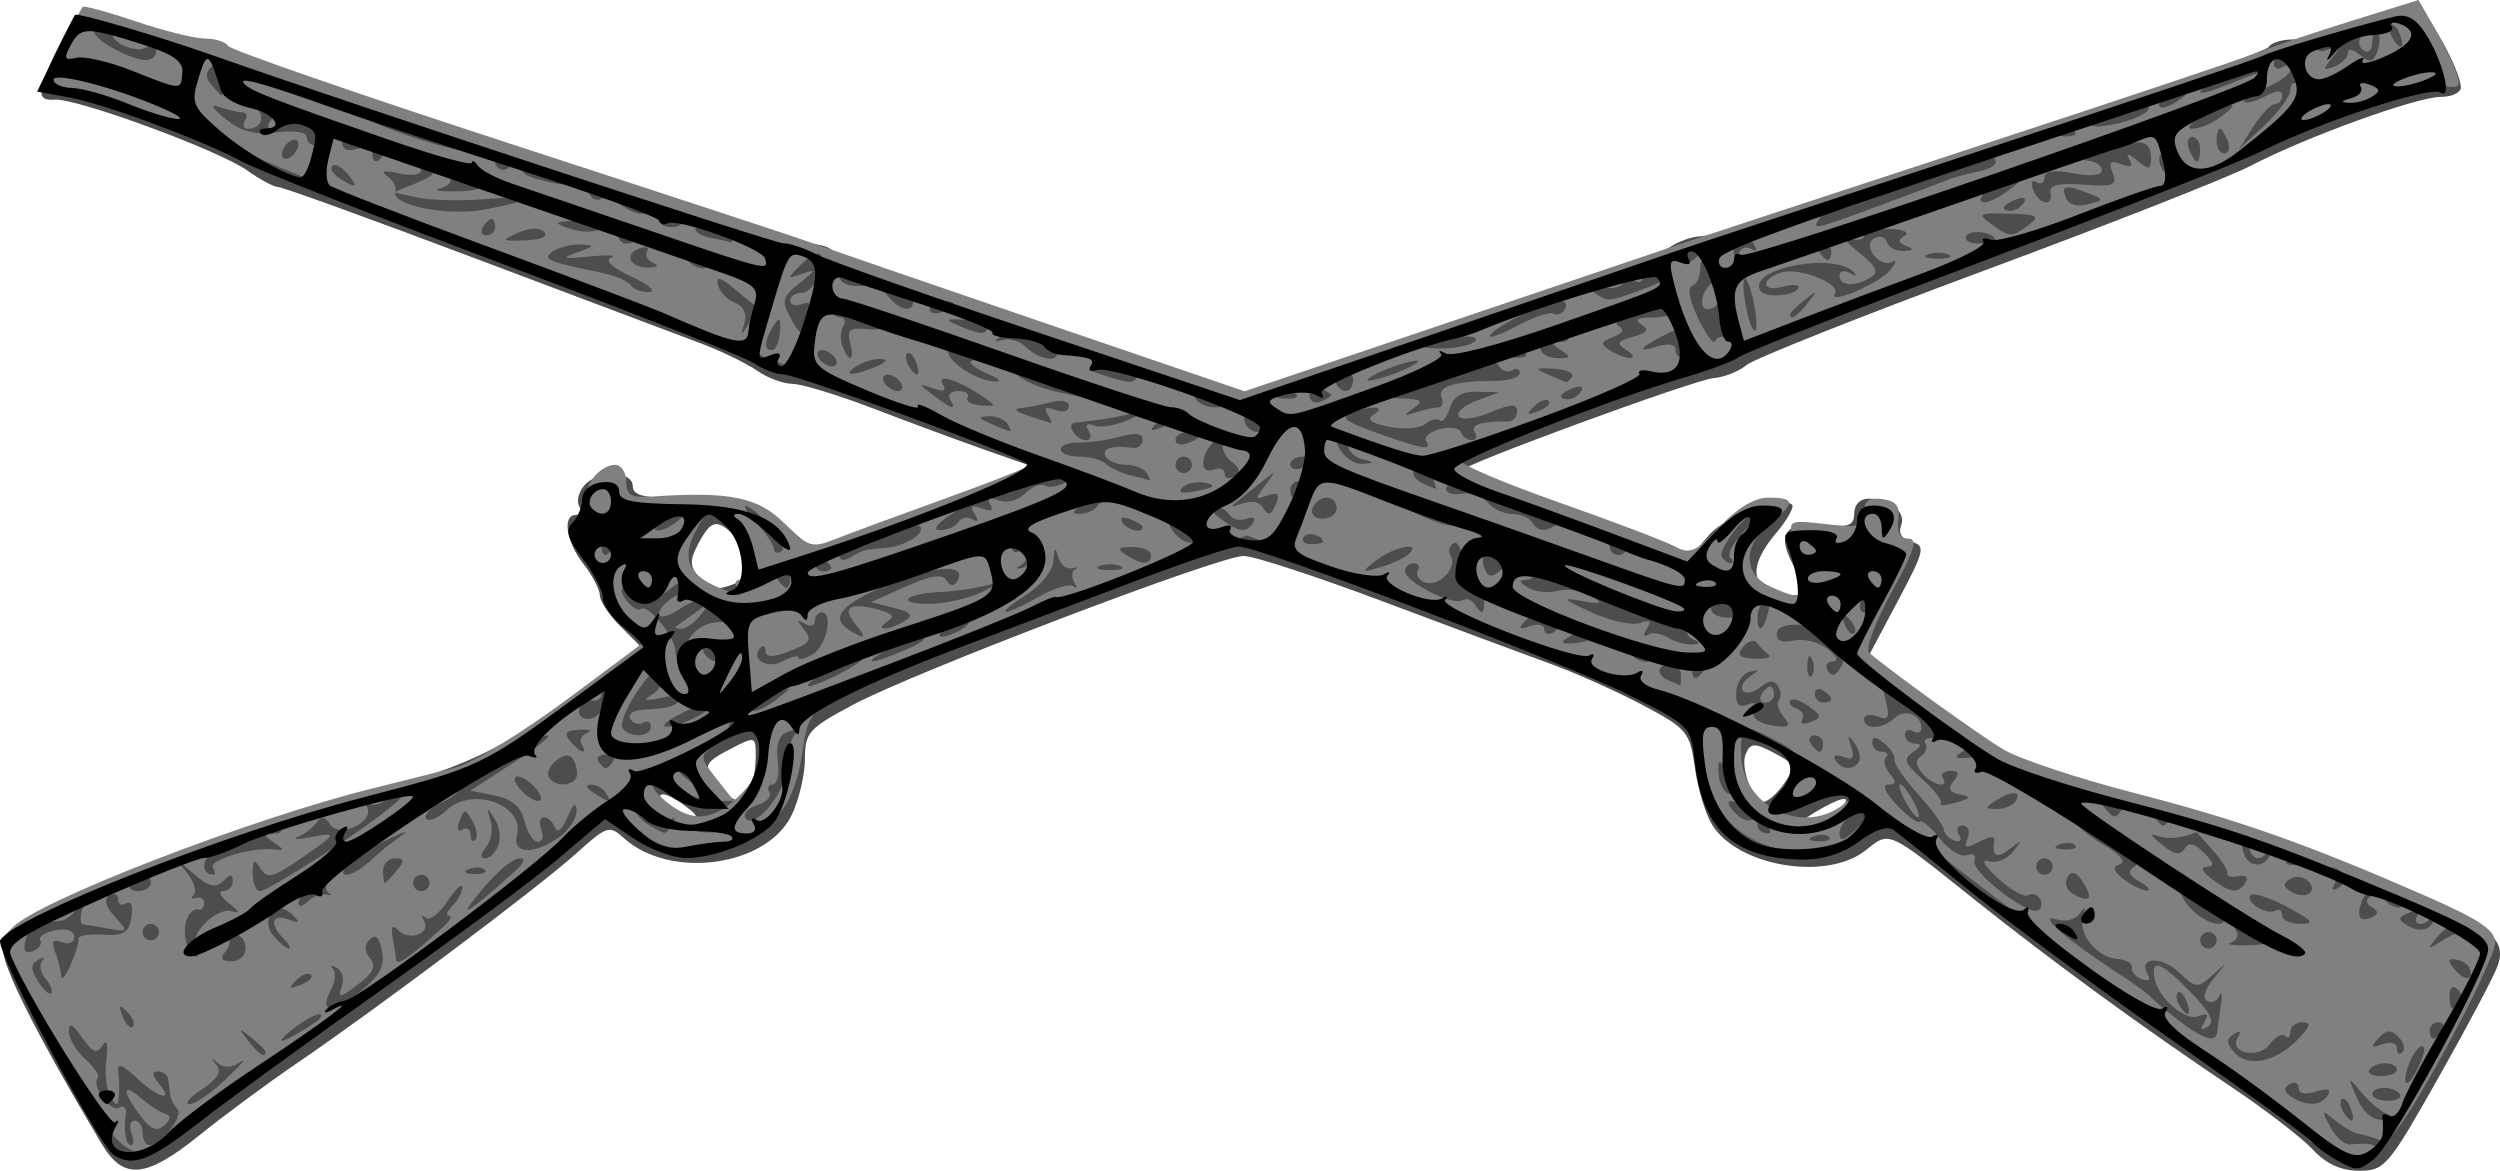
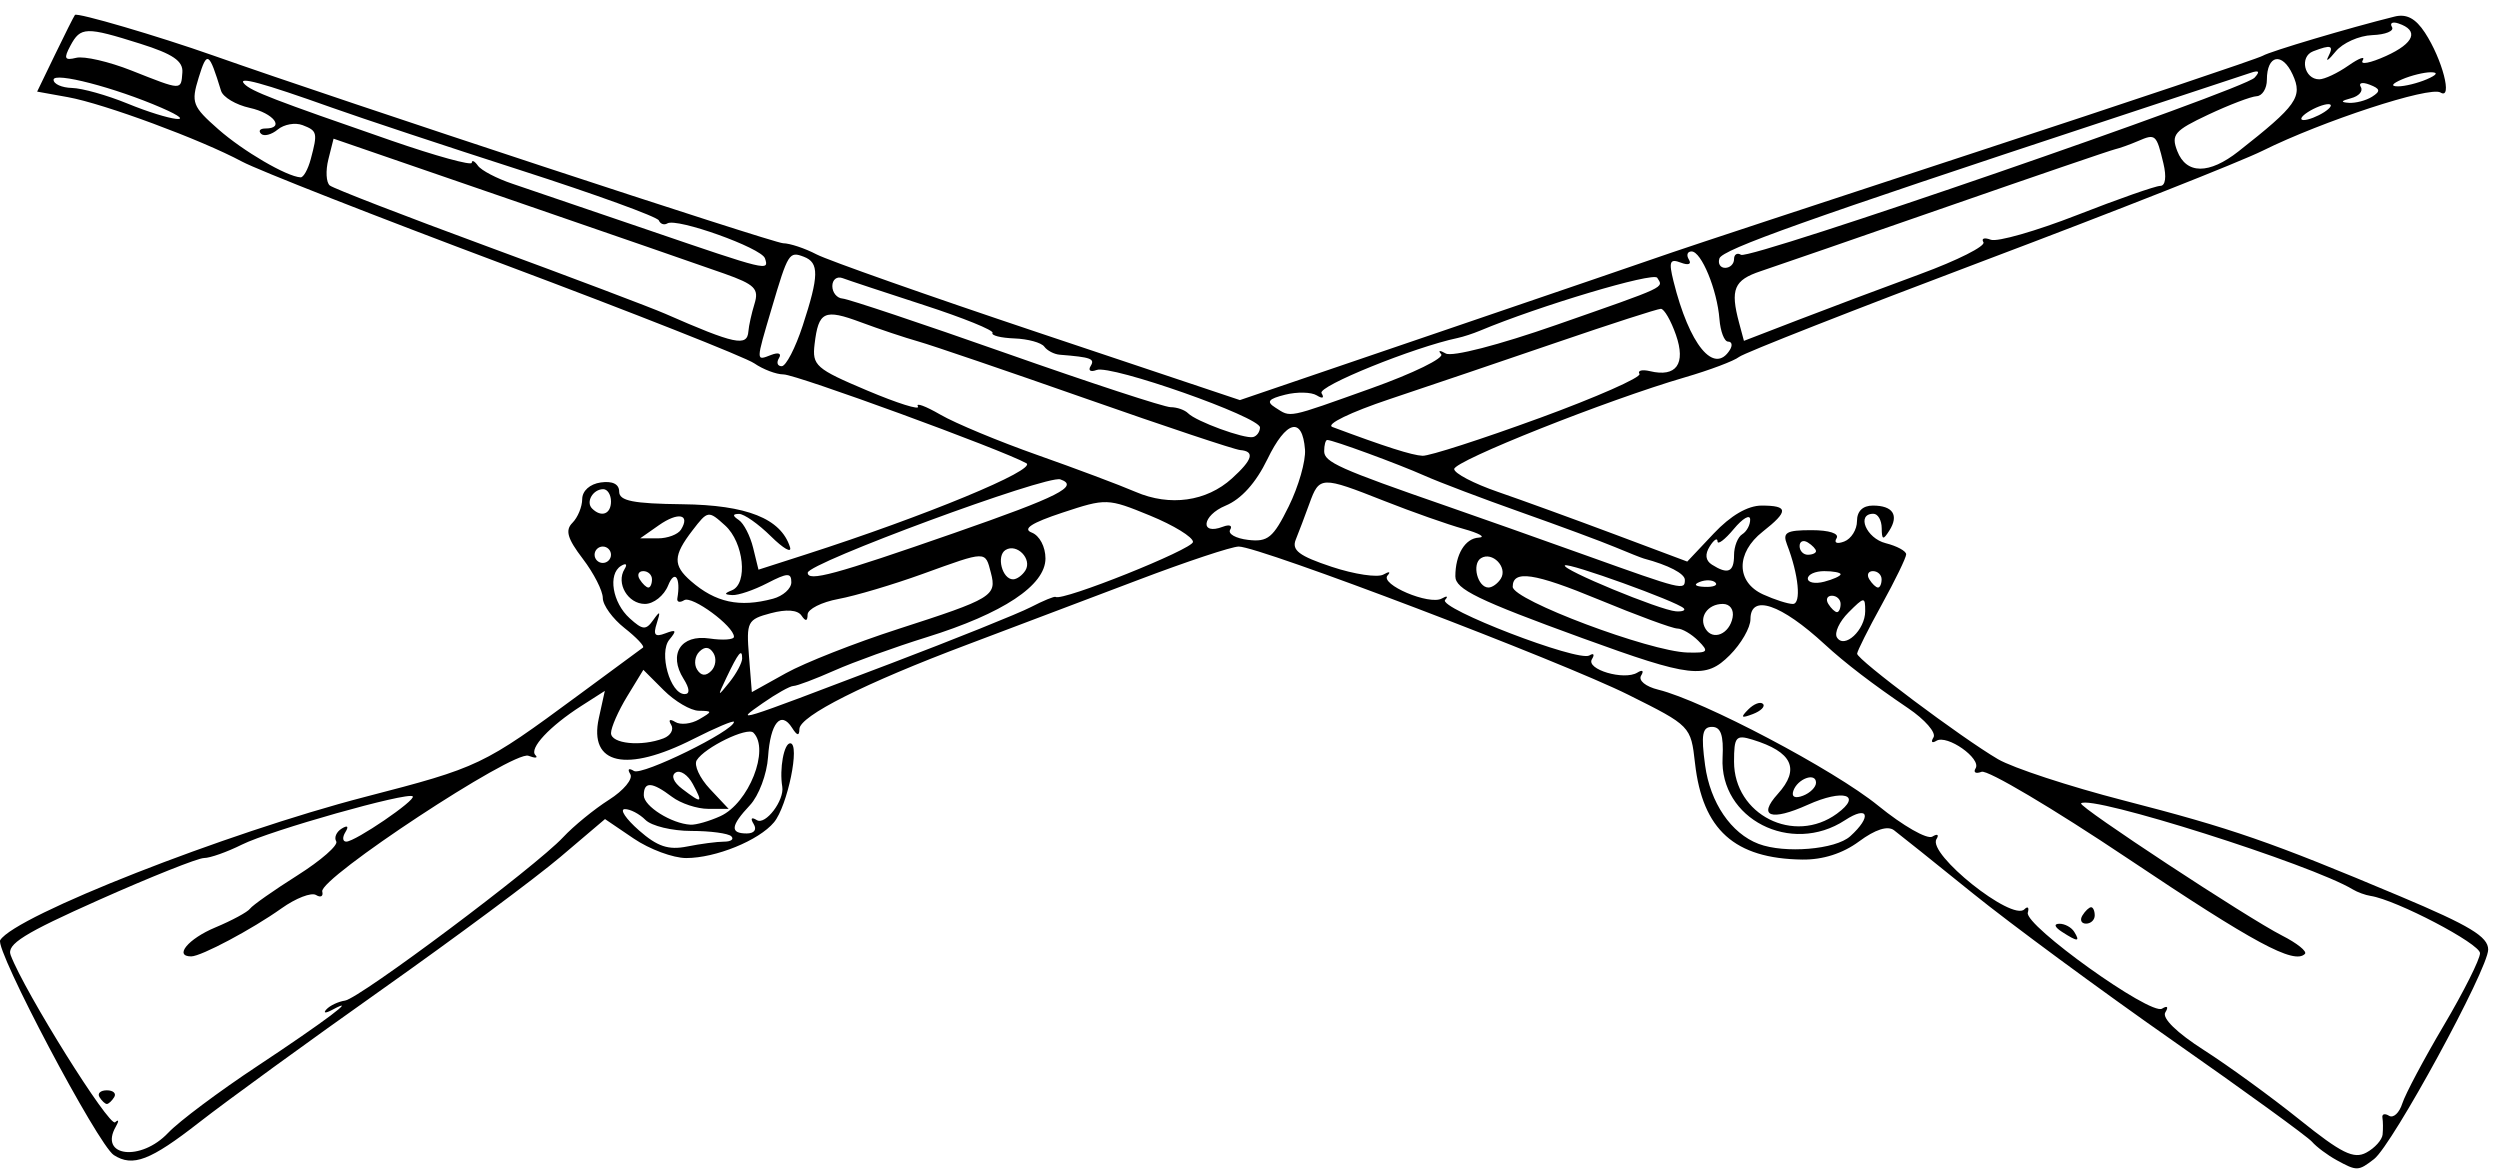
<svg xmlns="http://www.w3.org/2000/svg" xmlns:ns1="http://www.inkscape.org/namespaces/inkscape" xmlns:ns2="http://sodipodi.sourceforge.net/DTD/sodipodi-0.dtd" width="80.691mm" height="37.788mm" viewBox="0 0 285.913 133.893" id="svg4300" version="1.1" ns1:version="1.1.2 (0a00cf5339, 2022-02-04)" ns2:docname="Muskets.svg">
  <defs id="defs4302">
    <filter style="color-interpolation-filters:sRGB" ns1:label="Colorize" id="filter1248" x="0" y="0" width="1" height="1">
      <feComposite in2="SourceGraphic" operator="arithmetic" k1="0" k2="1" result="composite1" id="feComposite1234" k3="0" k4="0" />
      <feColorMatrix in="composite1" values="1" type="saturate" result="colormatrix1" id="feColorMatrix1236" />
      <feFlood flood-opacity="0.624" flood-color="rgb(158,67,0)" result="flood1" id="feFlood1238" />
      <feBlend in="flood1" in2="colormatrix1" mode="multiply" result="blend1" id="feBlend1240" />
      <feBlend in2="blend1" mode="screen" result="blend2" id="feBlend1242" />
      <feColorMatrix in="blend2" values="1" type="saturate" result="colormatrix2" id="feColorMatrix1244" />
      <feComposite in="colormatrix2" in2="SourceGraphic" operator="in" result="composite2" id="feComposite1246" />
    </filter>
  </defs>
  <ns2:namedview id="base" pagecolor="#ffffff" bordercolor="#666666" borderopacity="1.0" ns1:pageopacity="0.0" ns1:pageshadow="2" ns1:zoom="2.1281013" ns1:cx="147.07947" ns1:cy="178.32798" ns1:document-units="px" ns1:current-layer="g4859" showgrid="false" fit-margin-top="0" fit-margin-left="0" fit-margin-right="0" fit-margin-bottom="0" ns1:window-width="1920" ns1:window-height="978" ns1:window-x="0" ns1:window-y="39" ns1:window-maximized="1" ns1:pagecheckerboard="0" />
  <g ns1:label="Layer 1" ns1:groupmode="layer" id="layer1" transform="translate(-385.069,-609.275)">
    <g id="g4859" transform="translate(1431.429,5.714)">
      <g id="g3936">
-         <path style="fill:#4d4d4d;stroke-width:0.938" d="m -1034.716,734.407 c -7.592,-12.754 -11.558,-20.651 -11.296,-22.493 0.218,-1.535 1.846,-2.869 5.926,-4.857 9.571,-4.662 23.743,-9.742 35.957,-12.888 11.841,-3.05 16.221,-5.293 27.491,-14.078 l 3.448,-2.688 -2.276,-2.276 c -1.252,-1.252 -2.285,-2.823 -2.297,-3.49 -0.011,-0.668 -0.846,-2.269 -1.854,-3.558 -1.99,-2.544 -2.473,-5.625 -0.882,-5.625 0.546,0 0.721,-0.44 0.388,-0.979 -0.333,-0.538 -0.095,-1.593 0.528,-2.344 1.509,-1.818 5.591,-1.788 5.591,0.041 0,1.124 1.403,1.406 6.999,1.406 6.508,0 7.233,0.206 10.35,2.943 l 3.351,2.943 9.572,-3.478 c 5.264,-1.913 11.011,-4.019 12.77,-4.68 l 3.199,-1.202 -5.542,-1.945 c -3.048,-1.07 -8.917,-3.239 -13.042,-4.821 -4.125,-1.582 -8.355,-2.878 -9.401,-2.88 -1.045,-0.002 -2.876,-0.686 -4.067,-1.521 -1.191,-0.835 -4.133,-2.254 -6.537,-3.155 -2.404,-0.901 -14.032,-5.28 -25.841,-9.733 -11.809,-4.452 -21.868,-8.095 -22.355,-8.095 -0.487,0 -2.08,-0.851 -3.541,-1.891 -3.268,-2.327 -19.6,-8.327 -22.078,-8.11 -2.147,0.188 -2.001,-1.051 0.785,-6.67 1.095,-2.208 2.437,-3.846 2.981,-3.64 0.545,0.206 4.154,1.331 8.022,2.499 3.867,1.168 7.875,2.487 8.906,2.93 4.764,2.048 64.557,21.444 66.107,21.444 0.963,0 1.97,0.355 2.238,0.788 0.268,0.433 10.948,4.3 23.734,8.591 l 23.247,7.803 23.431,-7.791 c 12.887,-4.285 24.263,-8.362 25.28,-9.06 1.017,-0.698 2.668,-1.269 3.668,-1.269 2.526,0 64.185,-20.576 64.842,-21.638 0.293,-0.474 1.496,-0.862 2.674,-0.862 1.178,0 4.594,-0.844 7.591,-1.875 2.997,-1.031 5.942,-1.875 6.543,-1.875 1.105,0 5.176,7.269 5.176,9.243 0,0.588 -1.026,1.069 -2.28,1.069 -2.769,0 -15.444,4.592 -21.735,7.874 -2.518,1.314 -16.18,6.687 -30.36,11.941 -14.18,5.253 -26.471,10.138 -27.314,10.854 -0.843,0.716 -2.531,1.388 -3.75,1.493 -2.269,0.196 -29.203,10.076 -28.729,10.539 0.144,0.141 6.088,2.398 13.208,5.016 l 12.946,4.76 2.054,-2.381 c 1.907,-2.211 8.369,-4.562 9.481,-3.45 0.269,0.269 -0.553,1.729 -1.828,3.244 -3.036,3.609 -2.988,5.989 0.137,6.773 3.302,0.829 3.586,0.297 1.745,-3.263 -1.885,-3.645 -0.758,-4.882 4.004,-4.399 2.423,0.246 3.047,-0.036 3.047,-1.377 0,-0.987 0.681,-1.681 1.641,-1.672 2.517,0.022 4.318,1.514 3.717,3.08 -0.338,0.881 0.118,1.581 1.216,1.868 1.614,0.422 1.484,0.972 -1.603,6.786 l -3.359,6.326 2.241,1.741 c 11.107,8.629 15.645,11.027 26.198,13.843 14.56,3.885 15.169,4.078 24.794,7.877 17.706,6.988 19.877,8.354 18.779,11.811 -0.327,1.03 -3.344,6.746 -6.704,12.701 -5.837,10.346 -6.245,10.828 -9.163,10.828 -2.082,0 -3.777,-0.776 -5.327,-2.439 -1.25,-1.342 -5.437,-4.558 -9.304,-7.148 -10.065,-6.739 -20.462,-14.323 -29.332,-21.394 -10.159,-8.099 -9.676,-7.881 -12.522,-5.642 -4.461,3.509 -14.513,1.839 -17.502,-2.908 -0.758,-1.203 -1.653,-4.143 -1.989,-6.532 -0.582,-4.133 -0.872,-4.483 -5.961,-7.185 -2.942,-1.562 -7.67,-3.679 -10.506,-4.705 -2.836,-1.026 -11.432,-4.226 -19.102,-7.112 -7.67,-2.886 -14.886,-5.247 -16.036,-5.247 -2.792,0 -37.661,13.279 -44.647,17.003 -5.112,2.725 -5.527,3.19 -5.527,6.189 0,1.784 -0.671,4.657 -1.491,6.385 -2.826,5.956 -13.901,7.503 -19.225,2.685 -1.652,-1.495 -1.939,-1.402 -5.44,1.761 -4.173,3.77 -22.809,17.765 -31.99,24.024 -3.34,2.277 -8.336,5.968 -11.102,8.203 -6.117,4.942 -8.687,5.176 -11.162,1.016 z m 197.085,-37.416 c 1.313,-0.598 2.388,-1.452 2.388,-1.897 0,-0.64 -2.874,0.76 -5.547,2.701 -0.933,0.678 0.969,0.194 3.159,-0.804 z m -130.324,-1.226 c -2.381,-1.801 -3.773,-1.819 -2.289,-0.03 0.642,0.773 1.829,1.406 2.638,1.406 1.177,0 1.108,-0.275 -0.349,-1.376 z m 7.455,-1.982 c 0.313,-0.816 0.569,-2.514 0.569,-3.774 0,-2.244 -0.058,-2.261 -2.812,-0.837 -3.252,1.682 -3.361,2.059 -1.261,4.379 1.904,2.103 2.764,2.16 3.504,0.232 z m 118.168,-0.595 c 1.358,-1.938 1.314,-2.157 -0.65,-3.248 -2.686,-1.492 -3.211,-1.501 -3.757,-0.064 -0.586,1.54 0.869,5.391 2.037,5.391 0.503,0 1.57,-0.935 2.37,-2.078 z m -120.02,-22.866 c 1.901,-0.729 1.906,-3.561 0.01,-5.458 -2.002,-2.002 -2.689,-1.863 -4.135,0.839 -1.003,1.875 -1.012,2.584 -0.044,3.75 1.313,1.582 1.96,1.717 4.169,0.869 z" id="path2048" />
-         <path style="fill:#808080;stroke-width:0.938" d="m -781.209,733.309 c -2.026,-1.703 -7.829,-5.965 -12.895,-9.47 -8.191,-5.667 -26.712,-19.467 -33.657,-25.077 -2.395,-1.934 -2.664,-1.966 -4.28,-0.503 -3.154,2.855 -6.854,3.585 -11.434,2.258 -5.176,-1.5 -8.449,-5.804 -8.449,-11.112 0,-3.472 -0.205,-3.701 -5.859,-6.562 -5.804,-2.936 -18.798,-8.127 -36.686,-14.658 l -9.265,-3.382 -4.798,1.69 c -12.317,4.337 -36.379,13.843 -40.646,16.057 -4.438,2.302 -4.787,2.745 -5.381,6.831 -0.816,5.611 -2.661,8.415 -6.626,10.072 -4.82,2.014 -9.245,1.675 -12.361,-0.947 l -2.704,-2.275 -5.149,4.385 c -2.832,2.411 -13.566,10.418 -23.852,17.792 -10.287,7.374 -19.827,14.285 -21.2,15.356 -4.336,3.385 -6.388,1.958 -12.006,-8.349 -8.32,-15.264 -7.935,-14.316 -6.418,-15.833 3.101,-3.101 27.304,-12.436 41.077,-15.844 3.352,-0.829 7.663,-1.917 9.581,-2.417 1.918,-0.5 7.749,-4.081 12.958,-7.958 l 9.472,-7.049 -2.412,-1.897 c -1.326,-1.043 -2.412,-2.565 -2.412,-3.381 0,-0.816 -1.044,-2.852 -2.319,-4.525 -2.001,-2.624 -2.131,-3.197 -0.948,-4.179 0.754,-0.626 1.129,-1.531 0.832,-2.011 -0.704,-1.138 1.361,-3.603 3.018,-3.603 0.71,0 1.291,0.862 1.291,1.916 0,1.579 0.535,1.879 3.047,1.707 8.761,-0.601 12.037,0.068 15.039,3.07 2.728,2.728 3.149,2.86 5.787,1.811 1.565,-0.622 7.602,-2.849 13.417,-4.949 5.814,-2.1 10.406,-3.983 10.204,-4.185 -0.732,-0.732 -27.143,-10.619 -28.367,-10.619 -0.691,0 -2.852,-0.807 -4.801,-1.794 -1.949,-0.987 -14.935,-6.051 -28.857,-11.254 -13.922,-5.203 -26.885,-10.309 -28.807,-11.346 -5.141,-2.776 -18.313,-7.48 -20.945,-7.48 -1.254,0 -2.28,-0.259 -2.28,-0.575 0,-0.44 2.925,-6.228 4.381,-8.669 0.111,-0.186 2.838,0.552 6.061,1.641 3.223,1.088 6.807,1.979 7.966,1.979 1.159,0 2.34,0.378 2.626,0.841 0.286,0.463 14.971,5.548 32.633,11.301 17.663,5.753 33.379,10.923 34.926,11.49 1.547,0.566 13.134,4.556 25.748,8.866 l 22.936,7.837 23.939,-8.085 c 13.167,-4.447 24.994,-8.446 26.283,-8.888 1.289,-0.442 16.055,-5.297 32.812,-10.79 16.758,-5.493 31.734,-10.503 33.281,-11.133 1.547,-0.63 6.216,-2.203 10.376,-3.496 l 7.563,-2.351 1.68,2.907 c 0.924,1.599 2.055,3.882 2.514,5.075 0.688,1.788 0.547,2.124 -0.806,1.919 -3.098,-0.47 -18.052,4.511 -22.734,7.573 -1.289,0.843 -4.031,2.099 -6.094,2.791 -7.585,2.545 -50.655,19.039 -51.562,19.747 -0.516,0.402 -3.258,1.407 -6.094,2.233 -8.012,2.333 -26.375,9.507 -26.556,10.375 -0.089,0.428 4.953,2.58 11.206,4.782 6.253,2.202 12.274,4.488 13.381,5.08 1.758,0.941 2.407,0.658 5.148,-2.249 2.049,-2.172 3.992,-3.326 5.604,-3.326 3.077,0 3.103,0.636 0.124,2.98 -3.083,2.425 -3.063,5.766 0.044,7.182 4.535,2.066 4.814,1.512 2.699,-5.378 -0.673,-2.191 -0.581,-2.235 3.674,-1.756 3.868,0.436 4.364,0.284 4.364,-1.333 0,-1.356 0.542,-1.748 2.109,-1.525 1.585,0.225 2.036,0.824 1.816,2.409 -0.195,1.403 0.191,2.109 1.154,2.109 1.108,0 0.654,1.443 -1.938,6.159 -1.862,3.388 -3.014,6.483 -2.56,6.88 2.305,2.012 12.484,9.353 15.356,11.074 1.805,1.082 8.555,3.325 15,4.985 11.994,3.089 19.892,5.886 33.516,11.866 5.919,2.599 7.734,3.829 7.734,5.241 0,1.015 -2.637,6.642 -5.859,12.503 -4.325,7.866 -6.228,10.512 -7.266,10.103 -0.773,-0.305 -1.891,-0.638 -2.484,-0.739 -0.593,-0.102 -1.822,-0.799 -2.732,-1.55 -1.534,-1.266 -1.571,-1.209 -0.514,0.774 0.627,1.177 1.645,2.076 2.263,1.998 2.349,-0.295 3.556,0.116 2.998,1.019 -1.006,1.627 -2.83,1.033 -6.628,-2.159 z m -250.117,-0.184 c -0.297,-0.773 -0.131,-1.406 0.368,-1.406 0.499,0 0.908,0.633 0.908,1.406 0,0.773 0.356,1.406 0.792,1.406 1.331,0 3.946,-3.387 3.194,-4.139 -0.388,-0.388 -0.758,-1.092 -0.822,-1.565 -0.065,-0.473 -0.17,-1.281 -0.234,-1.797 -0.064,-0.516 -0.591,-0.938 -1.169,-0.938 -0.727,0 -0.692,0.435 0.115,1.406 1.8,2.169 -0.073,1.663 -2.606,-0.703 -1.596,-1.491 -2.2,-1.697 -2.059,-0.703 0.11,0.773 0.143,2.039 0.074,2.812 -0.106,1.189 -0.255,1.202 -0.962,0.086 -0.46,-0.726 -0.675,-2.625 -0.477,-4.219 0.228,-1.838 0.068,-2.435 -0.436,-1.631 -0.621,0.991 -1.127,0.793 -2.321,-0.912 -1.084,-1.548 -1.526,-1.753 -1.526,-0.71 0,0.808 0.846,2.235 1.881,3.172 1.034,0.936 1.682,1.901 1.439,2.144 -0.813,0.813 1.449,4.005 2.415,3.408 0.524,-0.324 0.875,-0.019 0.779,0.677 -0.275,2.006 0,3.61 0.618,3.61 0.313,0 0.326,-0.633 0.029,-1.406 z m 1.011,-1.969 c -2.083,-2.761 -2.065,-3.875 0.032,-2.048 0.902,0.786 2.126,1.59 2.72,1.786 0.805,0.266 0.797,0.616 -0.032,1.376 -0.818,0.75 -1.536,0.456 -2.72,-1.114 z m 252.777,-0.883 c -0.305,-0.796 -0.756,-1.246 -1.002,-1 -0.246,0.246 -0.169,0.897 0.171,1.447 0.924,1.496 1.465,1.205 0.831,-0.447 z m 4.364,0.791 c -0.773,-0.279 -2.156,-1.406 -3.073,-2.504 -1.652,-1.979 -1.657,-1.974 -0.553,0.582 0.729,1.687 1.791,2.553 3.073,2.504 1.348,-0.051 1.52,-0.232 0.553,-0.582 z m -247.28,-4.154 c 1.684,-1.614 2.398,-2.468 1.586,-1.897 -0.969,0.681 -1.854,0.723 -2.578,0.122 -0.791,-0.656 -0.841,-0.6 -0.176,0.198 0.653,0.786 0.17,1.612 -1.641,2.806 -1.412,0.931 -2.046,1.695 -1.41,1.699 0.636,0.004 2.535,-1.314 4.219,-2.929 z m 240.311,1.897 c 0.432,-0.698 -0.01,-0.831 -1.351,-0.406 -1.227,0.389 -1.992,0.226 -1.992,-0.424 0,-0.581 -0.467,-0.767 -1.038,-0.415 -0.723,0.447 -0.652,0.885 0.234,1.447 1.754,1.111 3.383,1.032 4.147,-0.203 z m 8.251,-0.1 c -0.25,-0.405 -1.063,-0.737 -1.806,-0.737 -0.743,0 -1.351,0.331 -1.351,0.737 0,0.405 0.813,0.737 1.806,0.737 0.993,0 1.601,-0.331 1.351,-0.737 z m 2.728,-5.397 c -0.541,-0.659 -2.107,2.106 -2.107,3.723 -2.9e-4,0.775 0.554,0.354 1.235,-0.938 0.679,-1.289 1.072,-2.542 0.873,-2.785 z m -3.073,2.584 c 0,-0.405 -0.608,-0.737 -1.351,-0.737 -0.743,0 -1.556,0.331 -1.806,0.737 -0.25,0.405 0.358,0.737 1.351,0.737 0.993,0 1.806,-0.331 1.806,-0.737 z m -11.466,-3.333 c 1.554,-1.554 1.73,-2.091 0.685,-2.091 -0.773,0 -1.406,0.492 -1.406,1.094 0,0.602 -0.275,0.819 -0.61,0.483 -0.336,-0.336 -1.118,0.084 -1.739,0.934 -1.277,1.746 -4.761,1.009 -3.658,-0.774 0.428,-0.693 0.263,-0.835 -0.455,-0.392 -0.87,0.538 -0.874,1.003 -0.018,2.035 1.504,1.813 4.667,1.247 7.202,-1.289 z m -232.284,1.305 c 0,-0.195 -0.738,-0.933 -1.641,-1.641 -1.487,-1.166 -1.52,-1.133 -0.354,0.354 1.225,1.562 1.995,2.058 1.995,1.287 z m 243.922,-1.724 c -0.854,-0.854 -1.379,-0.819 -2.281,0.154 -0.957,1.031 -0.871,1.157 0.469,0.686 0.938,-0.33 1.641,-0.122 1.641,0.487 0,0.585 0.288,0.776 0.641,0.424 0.352,-0.352 0.141,-1.14 -0.469,-1.75 z m -238.297,-1.626 c 0.773,-0.525 0.984,-0.952 0.469,-0.948 -0.516,0.004 -1.992,0.869 -3.281,1.924 -2.291,1.874 -0.439,1.232 2.812,-0.976 z m 217.57,1.126 c 0.038,-0.387 0.223,-1.758 0.409,-3.047 0.187,-1.289 0.119,-1.814 -0.15,-1.166 -0.269,0.648 -0.903,0.922 -1.408,0.61 -0.541,-0.334 -0.232,-1.397 0.752,-2.584 1.633,-1.971 1.63,-1.979 -0.127,-0.389 -1.712,1.55 -1.896,1.534 -3.884,-0.333 -2.035,-1.912 -4.74,-1.683 -3.516,0.298 0.357,0.578 0.069,0.796 -0.688,0.521 -0.716,-0.26 -1.226,-0.86 -1.133,-1.333 0.093,-0.473 -0.687,-0.925 -1.734,-1.003 -2.318,-0.175 -4.487,-2.919 -3.868,-4.894 0.342,-1.09 0.24,-1.15 -0.414,-0.242 -0.491,0.682 -1.647,0.949 -2.667,0.616 -2.296,-0.75 1.171,2.315 6.637,5.867 2.062,1.34 3.961,2.705 4.219,3.032 0.258,0.327 1.686,1.53 3.173,2.672 2.784,2.138 4.274,2.604 4.396,1.374 z m -1.467,-1.186 c 0.548,-0.887 0.347,-1.08 -0.705,-0.677 -1.572,0.603 -4.692,-2.194 -5.032,-4.51 -0.314,-2.138 0.891,-1.62 4.219,1.814 2.213,2.283 2.751,3.378 1.914,3.895 -0.803,0.497 -0.926,0.335 -0.396,-0.522 z m -2.029,-2.37 c -0.305,-0.796 -0.756,-1.246 -1.002,-1 -0.246,0.246 -0.169,0.897 0.171,1.447 0.924,1.496 1.465,1.205 0.831,-0.447 z m 29.208,3.322 c 0.319,-0.516 0.133,-0.938 -0.413,-0.938 -0.546,0 -0.993,0.422 -0.993,0.938 0,0.516 0.186,0.938 0.413,0.938 0.227,0 0.674,-0.422 0.993,-0.938 z m -264.727,-2.125 c -0.926,-0.919 -1.034,-0.811 -0.525,0.525 0.352,0.925 0.876,1.445 1.165,1.156 0.289,-0.289 6e-4,-1.045 -0.64,-1.681 z m 29.141,-6.96 c -0.3,-1.572 -0.743,-1.992 -1.402,-1.333 -0.66,0.66 -0.65,1.346 0.03,2.175 0.741,0.903 0.379,1.672 -1.423,3.02 -2.037,1.524 -2.324,1.566 -1.825,0.264 0.326,-0.849 0.084,-1.836 -0.538,-2.193 -0.622,-0.357 -0.829,-0.315 -0.461,0.093 0.369,0.408 0.278,1.475 -0.201,2.371 -1.453,2.715 0.043,2.858 3.239,0.308 2.306,-1.84 2.917,-2.953 2.582,-4.706 z m 237.381,4.411 c -0.607,-0.607 -0.924,-0.29 -0.924,0.924 0,1.214 0.317,1.531 0.924,0.924 0.607,-0.607 0.607,-1.241 0,-1.848 z m -275.872,-1.249 c -0.585,-0.704 -0.75,-1.626 -0.368,-2.048 0.382,-0.422 0.176,-0.469 -0.458,-0.105 -0.898,0.516 -0.905,1.058 -0.035,2.451 0.614,0.984 1.299,1.607 1.521,1.385 0.222,-0.222 -0.075,-0.98 -0.659,-1.684 z m 30.352,-0.458 c -0.289,-0.289 -1.045,-6e-4 -1.681,0.64 -0.919,0.926 -0.811,1.034 0.525,0.525 0.925,-0.352 1.445,-0.876 1.156,-1.165 z m -26.577,-4.106 c -0.07,-0.354 1.188,-0.565 2.795,-0.469 2.393,0.143 2.983,-0.217 3.264,-1.991 0.203,-1.281 -0.041,-1.929 -0.597,-1.585 -0.517,0.32 -0.94,0.109 -0.94,-0.467 0,-0.576 -0.449,-0.77 -0.999,-0.431 -0.653,0.403 -0.434,1.241 0.631,2.418 1.568,1.733 1.544,1.785 -0.642,1.383 -1.249,-0.23 -2.575,-0.449 -2.946,-0.488 -0.37,-0.038 -0.436,-0.808 -0.146,-1.71 0.443,-1.378 0.369,-1.416 -0.464,-0.234 -0.545,0.773 -1.429,1.459 -1.963,1.523 -0.534,0.064 -1.555,0.17 -2.269,0.234 -0.713,0.064 -1.509,0.929 -1.769,1.922 -0.33,1.263 -0.083,1.656 0.823,1.308 0.712,-0.273 1.091,-0.826 0.842,-1.229 -0.249,-0.403 0.527,-0.919 1.724,-1.148 1.326,-0.254 2.177,0.036 2.177,0.741 0,0.646 -0.624,0.917 -1.413,0.615 -1.044,-0.401 -1.248,-0.113 -0.781,1.104 0.347,0.905 0.658,2.139 0.691,2.741 0.033,0.602 0.52,0.041 1.084,-1.249 0.564,-1.289 0.968,-2.633 0.898,-2.988 z m 273.428,3.321 c -0.172,-0.418 -0.863,-0.842 -1.537,-0.94 -0.962,-0.141 -0.984,0.11 -0.101,1.174 1.125,1.355 2.226,1.198 1.637,-0.234 z m -254.308,-2.253 c 0,-0.835 -0.542,-1.518 -1.205,-1.518 -0.663,0 -0.998,0.207 -0.745,0.461 0.253,0.253 0.066,0.936 -0.417,1.518 -0.594,0.715 -0.353,1.057 0.745,1.057 0.892,0 1.622,-0.683 1.622,-1.518 z m 22.705,-2.533 c 0.697,-0.645 0.943,-1.172 0.545,-1.172 -0.398,0 -0.217,-0.506 0.402,-1.125 0.619,-0.619 1.122,-1.568 1.119,-2.109 -0.003,-0.541 -0.773,0.179 -1.711,1.601 -0.938,1.422 -2.057,2.266 -2.488,1.875 -0.431,-0.391 -0.507,-0.228 -0.169,0.363 0.814,1.424 -1.685,2.335 -2.946,1.074 -0.691,-0.691 -0.887,-0.458 -0.655,0.776 0.183,0.97 0.364,2.145 0.404,2.612 0.064,0.761 1.768,-0.446 5.5,-3.895 z m -28.434,2.519 c -0.889,-1.439 2.463,-4.787 4.196,-4.19 0.949,0.326 0.823,0.008 -0.354,-0.904 -1.001,-0.775 -1.317,-1.409 -0.703,-1.409 0.614,0 1.117,-0.506 1.117,-1.125 0,-0.871 -0.252,-0.873 -1.118,-0.007 -0.866,0.866 -1.657,0.644 -3.509,-0.984 -2.081,-1.831 -2.179,-1.85 -0.754,-0.152 0.9,1.073 1.319,2.268 0.931,2.656 -0.388,0.388 -0.283,0.565 0.232,0.393 0.516,-0.172 0.938,0.109 0.938,0.625 0,0.516 -0.328,0.828 -0.729,0.694 -0.401,-0.134 -0.974,0.394 -1.272,1.172 -0.569,1.482 0.139,4.227 1.09,4.227 0.304,0 0.276,-0.448 -0.062,-0.997 z m 10.068,-1.066 c -1.661,-1.661 -1.366,-2.917 0.516,-2.201 1.315,0.501 1.408,0.391 0.469,-0.556 -1.791,-1.804 -3.782,0.46 -2.142,2.436 0.66,0.795 1.444,1.446 1.742,1.446 0.298,0 0.035,-0.506 -0.584,-1.125 z m 221.062,0.188 c 0,-0.516 -0.422,-0.938 -0.938,-0.938 -0.516,0 -0.938,0.422 -0.938,0.938 0,0.516 0.422,0.938 0.938,0.938 0.516,0 0.938,-0.422 0.938,-0.938 z m 4.988,-0.703 c -1.863,-1.367 -3.46,-1.554 -2.694,-0.314 0.291,0.472 -5e-5,1.042 -0.648,1.268 -0.648,0.226 0.198,0.367 1.88,0.314 2.681,-0.084 2.861,-0.24 1.461,-1.268 z m 24.701,0.76 c 1.573,1.237 1.609,1.212 0.43,-0.291 -1.615,-2.059 -3.271,-2.087 -4.927,-0.084 -1.173,1.419 -1.106,1.445 0.747,0.291 1.72,-1.071 2.297,-1.058 3.75,0.084 z m -265.002,-0.994 c 0,-0.516 -0.422,-0.938 -0.938,-0.938 -0.516,0 -0.938,0.422 -0.938,0.938 0,0.516 0.422,0.938 0.938,0.938 0.516,0 0.938,-0.422 0.938,-0.938 z m 260.262,-1.723 c 0.122,-0.625 0.008,-0.704 -0.254,-0.176 -0.262,0.529 -0.888,0.961 -1.391,0.961 -0.503,0 -0.657,-0.417 -0.342,-0.927 0.335,-0.542 -0.065,-0.682 -0.961,-0.338 -1.227,0.471 -1.284,0.747 -0.283,1.38 1.553,0.983 2.938,0.597 3.231,-0.9 z m -24.018,0.082 c -0.003,-0.387 -1.275,-1.425 -2.826,-2.308 -2.721,-1.549 -2.787,-1.543 -1.88,0.153 1.186,2.216 4.72,3.835 4.706,2.155 z m 7.157,-1.228 c -1.981,-1.062 -3.861,-1.672 -4.178,-1.355 -0.748,0.748 1.862,2.368 2.841,1.763 0.411,-0.254 0.748,-0.015 0.748,0.531 0,0.546 0.943,0.993 2.095,0.993 1.681,0 1.383,-0.382 -1.507,-1.931 z m 9.702,0.043 c -0.743,-0.459 -0.791,-0.891 -0.143,-1.291 0.535,-0.331 1.238,-0.172 1.562,0.352 0.324,0.524 1.066,0.953 1.65,0.953 0.584,0 0.242,-0.604 -0.758,-1.343 -1.904,-1.405 -3.421,-0.708 -3.78,1.737 -0.124,0.845 0.323,1.151 1.194,0.817 1.018,-0.391 1.092,-0.72 0.276,-1.224 z m -212.063,-4.44 c 0.723,-0.661 0.843,-1.172 0.277,-1.172 -1.052,0 -3.331,2.091 -5.664,5.197 -1.269,1.689 0.963,0.021 5.387,-4.025 z m 174.066,3.436 c -0.302,-0.488 -0.911,-0.664 -1.354,-0.391 -0.443,0.274 -1.996,-0.6 -3.451,-1.942 -1.551,-1.43 -1.995,-2.234 -1.074,-1.944 0.865,0.272 2.13,-0.218 2.812,-1.089 1.115,-1.424 1.074,-1.454 -0.4,-0.298 -1.504,1.18 -2.06,0.83 -1.738,-1.092 0.068,-0.409 -0.716,-0.294 -1.743,0.256 -1.527,0.817 -1.767,0.739 -1.319,-0.429 0.301,-0.785 0.056,-1.428 -0.545,-1.428 -0.601,0 -0.799,0.477 -0.439,1.059 0.376,0.608 0.169,0.897 -0.484,0.68 -0.626,-0.209 -1.192,-0.791 -1.259,-1.294 -0.066,-0.503 -1.406,-2.338 -2.977,-4.079 -1.571,-1.741 -2.764,-3.493 -2.652,-3.894 0.112,-0.401 -0.415,-1.244 -1.172,-1.872 -0.964,-0.8 -1.376,-0.827 -1.376,-0.09 0,0.579 0.492,1.052 1.094,1.052 0.602,0 0.816,0.278 0.477,0.617 -0.339,0.339 -0.147,1.183 0.427,1.875 0.782,0.943 0.739,1.258 -0.172,1.258 -0.733,0 -0.344,0.928 0.983,2.34 1.209,1.287 2.393,2.145 2.632,1.907 0.238,-0.238 1.272,0.633 2.297,1.936 1.025,1.303 2.424,2.154 3.109,1.891 0.701,-0.269 1.07,0.014 0.844,0.646 -0.445,1.246 6.166,6.364 7.308,5.658 0.396,-0.245 0.473,-0.844 0.171,-1.333 z m -15.419,-11.17 c -0.552,-1.031 -0.793,-1.875 -0.535,-1.875 0.258,0 0.92,0.844 1.472,1.875 0.552,1.031 0.793,1.875 0.535,1.875 -0.258,0 -0.92,-0.844 -1.472,-1.875 z m -180.589,10.701 c 0.582,0.133 0.739,0.064 0.349,-0.153 -0.39,-0.217 -0.451,-0.812 -0.136,-1.322 0.315,-0.51 -0.315,-0.372 -1.4,0.306 -1.085,0.678 -1.973,1.637 -1.973,2.132 0,0.495 0.473,0.426 1.052,-0.152 0.579,-0.578 1.528,-0.943 2.109,-0.81 z m 201.02,-1.288 c -0.805,-1.289 -1.352,-1.506 -1.833,-0.728 -0.377,0.61 -0.181,1.431 0.437,1.823 1.981,1.26 2.576,0.793 1.397,-1.095 z m 25.67,-0.249 c -0.516,-0.516 -1.441,-0.626 -2.057,-0.246 -0.85,0.526 -0.824,0.874 0.108,1.45 1.599,0.988 3.171,0.017 1.949,-1.204 z m -246.726,0.212 c 0,-0.516 -0.397,-0.938 -0.882,-0.938 -0.485,0 -1.143,0.422 -1.462,0.938 -0.319,0.516 0.078,0.938 0.882,0.938 0.804,0 1.462,-0.422 1.462,-0.938 z m 21.315,-4.284 c 4.361,-2.872 7.687,-5.463 7.392,-5.759 -0.295,-0.295 -1.113,-0.059 -1.818,0.526 -0.704,0.585 -1.626,0.75 -2.048,0.368 -0.422,-0.382 -0.477,-0.189 -0.122,0.43 0.975,1.7 -3.146,3.674 -4.214,2.019 -0.573,-0.888 -1.029,-0.959 -1.521,-0.237 -0.387,0.567 -1.336,1.308 -2.109,1.646 -0.773,0.338 -0.141,0.367 1.404,0.064 3.204,-0.628 3.091,-0.425 -1.515,2.701 -2.868,1.946 -3.469,2.069 -4.228,0.866 -0.717,-1.136 -0.885,-1.023 -0.885,0.598 0,1.1 0.39,2 0.867,2 0.477,0 4.435,-2.35 8.796,-5.222 z m 10.56,4.284 c 0,-0.516 -0.422,-0.938 -0.937,-0.938 -0.516,0 -0.938,0.422 -0.938,0.938 0,0.516 0.422,0.938 0.938,0.938 0.516,0 0.937,-0.422 0.937,-0.938 z m 195.591,-0.138 c -1.266,-0.736 -1.437,-1.214 -0.616,-1.721 0.756,-0.467 -0.288,-1.664 -3.113,-3.571 -2.337,-1.577 -4.057,-2.372 -3.822,-1.766 0.235,0.606 1.792,1.897 3.459,2.869 1.859,1.083 2.559,1.936 1.811,2.204 -0.904,0.323 -0.782,0.77 0.469,1.719 0.93,0.705 2.112,1.282 2.628,1.283 0.516,7.2e-4 0.149,-0.457 -0.816,-1.017 z m 12.104,0.075 c 0.355,-0.575 0.007,-0.874 -0.821,-0.703 -0.791,0.163 -1.361,0.025 -1.266,-0.308 0.095,-0.333 -0.671,-1.549 -1.702,-2.703 l -1.875,-2.098 2.344,0.699 c 1.892,0.564 2.123,0.466 1.197,-0.506 -0.889,-0.934 -1.676,-0.964 -3.505,-0.131 -1.297,0.591 -3.101,0.84 -4.01,0.554 -1.426,-0.449 -1.403,-0.317 0.168,0.963 1.325,1.08 2.003,1.187 2.493,0.393 0.484,-0.783 1.111,-0.651 2.232,0.469 1.138,1.138 1.224,1.566 0.319,1.588 -0.777,0.019 -0.561,0.543 0.581,1.406 2.164,1.637 3.014,1.72 3.844,0.376 z m 11.171,-0.94 c -0.297,-0.48 -1.042,-0.839 -1.656,-0.799 -0.799,0.053 -0.782,0.209 0.061,0.549 0.648,0.261 0.899,0.926 0.558,1.477 -0.369,0.597 -0.176,0.728 0.478,0.324 0.604,-0.373 0.855,-1.071 0.558,-1.551 z m -222.616,-0.404 c 0.947,-1.14 0.909,-1.406 -0.198,-1.406 -0.751,0 -1.365,0.633 -1.365,1.406 0,0.773 0.089,1.406 0.198,1.406 0.109,0 0.723,-0.633 1.365,-1.406 z m -21.023,-0.355 c -0.53,-0.858 4.512,-2.361 6.961,-2.075 1.25,0.146 1.25,0.057 0,-0.798 -1.161,-0.794 -1.175,-0.965 -0.078,-0.977 0.73,-0.007 1.104,-0.238 0.83,-0.512 -0.274,-0.274 -1.715,0.126 -3.203,0.89 -1.488,0.763 -3.47,1.617 -4.405,1.898 -1.438,0.431 -1.49,2.398 -0.064,2.398 0.258,0 0.24,-0.371 -0.04,-0.823 z m 18.059,-0.817 c 0.948,-0.902 2.53,-2.174 3.516,-2.826 0.986,-0.652 0.337,-0.492 -1.443,0.356 -3.576,1.704 -6.387,4.111 -4.8,4.111 0.552,0 1.78,-0.738 2.727,-1.641 z m 13.023,1.074 c -0.312,-0.312 -1.12,-0.345 -1.797,-0.074 -0.748,0.299 -0.526,0.521 0.566,0.566 0.988,0.041 1.542,-0.181 1.23,-0.492 z m 179.316,-0.371 c 0,-0.516 -0.422,-0.938 -0.938,-0.938 -0.516,0 -0.938,0.422 -0.938,0.938 0,0.516 0.422,0.938 0.938,0.938 0.516,0 0.938,-0.422 0.938,-0.938 z m 24.949,-1.723 c 0.122,-0.625 0.008,-0.704 -0.254,-0.176 -0.752,1.516 -2.195,1.12 -2.195,-0.602 0,-0.859 -0.263,-1.299 -0.585,-0.978 -0.322,0.322 -0.321,1.271 5e-4,2.109 0.645,1.68 2.682,1.442 3.033,-0.354 z m 4.348,1.102 c -0.645,-0.26 -1.699,-0.26 -2.344,0 -0.645,0.26 -0.117,0.473 1.172,0.473 1.289,0 1.816,-0.213 1.172,-0.473 z m -207.052,-1.803 c 0.314,-0.818 0.116,-2.189 -0.439,-3.047 -0.893,-1.38 -0.946,-1.357 -0.454,0.199 0.306,0.968 0.075,2.339 -0.513,3.047 -0.66,0.795 -0.704,1.287 -0.116,1.287 0.524,0 1.209,-0.669 1.523,-1.487 z m 6.921,-0.91 c 1.146,-0.803 2.057,-2.174 2.024,-3.047 -0.04,-1.067 -0.382,-0.82 -1.044,0.756 -0.582,1.384 -1.165,1.864 -1.425,1.172 -0.242,-0.645 -0.813,-1.172 -1.27,-1.172 -0.456,0 -0.587,0.633 -0.29,1.406 0.297,0.773 0.118,1.406 -0.397,1.406 -0.515,0 -1.204,-1.067 -1.532,-2.372 -0.421,-1.677 -1.417,-2.537 -3.399,-2.933 l -2.803,-0.561 4.906,-3.161 c 2.698,-1.738 4.475,-3.161 3.948,-3.161 -0.527,0 -2.388,1.055 -4.135,2.344 -1.747,1.289 -3.728,2.344 -4.401,2.344 -0.673,0 -1.224,0.431 -1.224,0.958 0,0.527 -1.041,1.432 -2.314,2.012 -1.273,0.58 -2.094,1.41 -1.826,1.845 0.269,0.435 1.339,-0.002 2.379,-0.97 2.937,-2.737 8.915,-0.582 8.008,2.886 -0.563,2.153 1.892,2.28 4.795,0.247 z m 173.392,0.893 c -0.312,-0.312 -1.12,-0.345 -1.797,-0.074 -0.748,0.299 -0.526,0.521 0.566,0.566 0.988,0.041 1.542,-0.181 1.23,-0.492 z m -183.27,-2.747 c -0.821,-1.466 -0.927,-1.468 -1.481,-0.022 -0.351,0.915 -0.215,1.321 0.329,0.985 0.51,-0.315 0.927,-0.056 0.927,0.576 0,0.632 0.25,0.899 0.555,0.594 0.305,-0.305 0.157,-1.265 -0.329,-2.134 z m 155.145,1.81 c -0.312,-0.312 -1.12,-0.345 -1.797,-0.074 -0.748,0.299 -0.526,0.521 0.566,0.566 0.988,0.041 1.542,-0.181 1.23,-0.492 z m 4.941,-3.337 c 0,-0.44 -0.844,-0.273 -1.875,0.371 -1.031,0.644 -1.875,1.768 -1.875,2.497 0,1.019 0.434,0.934 1.875,-0.371 1.031,-0.933 1.875,-2.057 1.875,-2.497 z m -137.249,1.794 c 0.371,-0.645 0.325,-0.855 -0.103,-0.467 -0.428,0.388 -1.55,0.006 -2.494,-0.848 -0.944,-0.854 -1.717,-1.087 -1.717,-0.517 0,0.57 0.738,1.466 1.641,1.992 2.07,1.205 1.881,1.217 2.673,-0.159 z m 5.296,0.551 c -0.645,-0.26 -1.699,-0.26 -2.344,0 -0.645,0.26 -0.117,0.473 1.172,0.473 1.289,0 1.816,-0.213 1.172,-0.473 z m 118.959,-1.285 c -2.529,-2.107 -4.565,-2.504 -2.746,-0.536 0.665,0.719 1.525,1.116 1.912,0.882 0.387,-0.234 0.703,0.021 0.703,0.567 0,0.546 0.527,0.979 1.172,0.962 0.645,-0.017 0.176,-0.861 -1.041,-1.875 z m -111.242,-5.378 c 0.067,-1.441 0.437,-3.128 0.822,-3.751 0.464,-0.751 0.228,-0.951 -0.701,-0.594 -0.924,0.355 -1.283,1.467 -1.054,3.271 0.19,1.503 -0.07,2.733 -0.579,2.733 -0.508,0 -0.683,0.392 -0.387,0.87 0.296,0.479 -0.318,1.142 -1.365,1.474 -1.046,0.332 -1.663,0.991 -1.37,1.464 0.924,1.495 4.506,-2.732 4.634,-5.467 z m 158.358,5.565 c 0.266,-0.43 -0.113,-0.781 -0.841,-0.781 -0.728,0 -1.106,0.352 -0.841,0.781 0.266,0.43 0.644,0.781 0.841,0.781 0.197,0 0.575,-0.352 0.841,-0.781 z m -163.425,-2.897 c 3.317,-3.317 3.773,-7.572 0.81,-7.572 -1.279,0 -1.703,-0.395 -1.256,-1.172 0.392,-0.681 0.317,-0.845 -0.179,-0.391 -0.469,0.43 -0.853,1.15 -0.853,1.6 0,0.45 -0.765,1.379 -1.701,2.063 -1.63,1.192 -1.618,1.35 0.302,3.79 l 2.003,2.547 h -2.203 c -1.212,0 -3.168,-0.676 -4.347,-1.502 -2.918,-2.044 -3.982,-0.66 -1.216,1.583 3.086,2.502 5.451,2.243 8.64,-0.946 z m 125.953,1.314 c 2.9,-2.194 0.89,-2.767 -3.213,-0.917 -4.382,1.976 -5.492,1.465 -3.377,-1.554 2.037,-2.908 1.929,-3.333 -1.264,-4.984 -3.706,-1.916 -3.797,-1.879 -3.797,1.556 0,5.963 6.929,9.472 11.65,5.9 z m 32.038,0.255 c 0.371,-0.645 0.329,-0.859 -0.093,-0.477 -0.422,0.382 -1.439,0.171 -2.26,-0.469 -1.321,-1.03 -1.344,-0.975 -0.206,0.477 1.534,1.955 1.687,1.983 2.558,0.469 z m -18.66,-1.447 c -1.234,-0.256 -1.428,-0.667 -0.718,-1.522 0.701,-0.845 0.596,-1.172 -0.378,-1.172 -0.743,0 -1.133,0.352 -0.867,0.781 0.818,1.324 -1.206,0.862 -2.371,-0.542 -0.763,-0.92 -0.794,-1.511 -0.1,-1.94 0.549,-0.339 0.755,-1.011 0.457,-1.493 -0.299,-0.483 0.429,-0.696 1.625,-0.474 1.192,0.221 2.588,0.44 3.104,0.486 0.516,0.046 0.31,0.481 -0.457,0.966 -1.085,0.686 -0.909,0.845 0.79,0.717 2.18,-0.164 2.179,-0.169 -0.426,-2.246 -1.436,-1.145 -2.887,-1.911 -3.225,-1.702 -0.338,0.209 -1.972,-0.948 -3.631,-2.57 l -3.017,-2.95 0.67,2.668 c 0.562,2.238 0.42,2.573 -0.877,2.075 -0.851,-0.326 -1.547,-0.185 -1.547,0.315 0,1.234 2.197,1.149 3.481,-0.135 1.12,-1.12 3.082,-0.386 3.082,1.154 0,0.516 -0.422,0.677 -0.938,0.358 -0.516,-0.319 -0.938,-0.133 -0.938,0.413 0,0.546 0.527,0.999 1.172,1.007 0.786,0.01 0.709,0.324 -0.234,0.954 -1.191,0.796 -1.021,1.281 1.112,3.17 1.385,1.227 2.293,2.456 2.017,2.732 -0.276,0.276 0.489,0.231 1.7,-0.1 1.81,-0.495 1.901,-0.664 0.512,-0.952 z m 6.378,0.744 c 0.733,-1.187 -0.508,-1.187 -2.344,0 -1.212,0.783 -1.187,0.911 0.179,0.923 0.872,0.007 1.846,-0.408 2.165,-0.923 z m -169.219,-1.406 c -0.642,-0.773 -1.589,-1.406 -2.105,-1.406 -0.523,0 -0.421,0.622 0.23,1.406 0.642,0.773 1.589,1.406 2.105,1.406 0.523,0 0.421,-0.622 -0.23,-1.406 z m 7.969,0.469 c -0.319,-0.516 -1.082,-0.931 -1.696,-0.923 -0.671,0.009 -0.555,0.377 0.29,0.923 1.801,1.164 2.126,1.164 1.406,0 z m 10.781,-1.406 c -0.642,-0.773 -1.618,-1.406 -2.169,-1.406 -0.551,0 -0.183,0.619 0.818,1.376 2.352,1.779 2.811,1.789 1.351,0.03 z m 118.111,0.703 c -0.008,-0.387 -0.411,-1.331 -0.896,-2.098 -0.693,-1.096 -0.848,-0.945 -0.724,0.703 0.14,1.859 1.656,3.164 1.62,1.394 z m -132.173,-1.484 c 0,-0.688 -0.278,-1.528 -0.617,-1.867 -0.848,-0.848 -3.237,1.253 -2.599,2.286 0.799,1.293 3.216,0.978 3.216,-0.419 z m 164.486,-0.073 c -0.995,-0.728 -2.208,-1.077 -2.695,-0.776 -0.487,0.301 -0.07,0.867 0.927,1.257 2.936,1.15 3.71,0.939 1.768,-0.481 z m -160.364,-1.333 c 0.266,-0.43 -0.113,-0.781 -0.841,-0.781 -0.728,0 -1.106,0.352 -0.841,0.781 0.266,0.43 0.644,0.781 0.841,0.781 0.197,0 0.575,-0.352 0.841,-0.781 z m 142.479,0.033 c 0.254,-0.411 0.028,-1.361 -0.502,-2.109 -0.769,-1.086 -0.849,-1.008 -0.396,0.384 0.427,1.313 0.205,1.606 -0.898,1.183 -0.843,-0.323 -1.222,-0.169 -0.893,0.364 0.69,1.117 2.053,1.208 2.689,0.179 z m -146.083,-1.985 c -0.291,-0.472 5e-5,-1.061 0.648,-1.311 0.648,-0.249 0.25,-0.408 -0.884,-0.353 -1.574,0.077 -1.824,0.387 -1.057,1.311 1.149,1.384 2.089,1.641 1.293,0.353 z m 141.982,-0.08 c 0,-0.516 -0.447,-0.938 -0.993,-0.938 -0.546,0 -0.732,0.422 -0.413,0.938 0.319,0.516 0.765,0.938 0.993,0.938 0.227,0 0.413,-0.422 0.413,-0.938 z m -134.062,-1.93 c 0,-0.546 -0.393,-0.75 -0.873,-0.453 -0.48,0.297 -1.138,0.111 -1.462,-0.413 -0.324,-0.524 0.28,-1.006 1.341,-1.07 3.162,-0.192 3.613,-0.313 4.43,-1.187 0.453,-0.484 -0.4,-0.577 -2.031,-0.221 -2.179,0.475 -2.452,0.394 -1.211,-0.362 0.881,-0.536 1.365,-1.592 1.076,-2.346 -0.379,-0.989 -1.156,-0.442 -2.789,1.964 -1.245,1.834 -2.02,3.728 -1.724,4.208 0.74,1.197 3.241,1.105 3.241,-0.12 z m 5.625,-1.351 c 3.124,-1.786 0.952,-1.791 -2.471,-0.006 -1.477,0.77 -2.052,1.388 -1.279,1.373 0.773,-0.015 2.461,-0.63 3.75,-1.367 z m 123.873,0.148 c -0.574,-0.692 -0.795,-1.508 -0.49,-1.813 0.305,-0.305 0.264,-1.025 -0.092,-1.6 -0.47,-0.761 -1.013,-0.741 -1.992,0.071 -0.74,0.614 -1.639,0.823 -1.999,0.463 -0.359,-0.359 -0.033,-1.084 0.726,-1.611 1.205,-0.837 1.202,-0.91 -0.027,-0.575 -0.773,0.211 -1.452,1.262 -1.509,2.335 -0.073,1.383 0.313,1.792 1.326,1.404 0.882,-0.338 1.188,-0.159 0.8,0.469 -0.636,1.029 0.659,1.905 3.014,2.04 0.971,0.056 1.031,-0.234 0.243,-1.184 z m -2.467,-2.492 c 0.319,-0.516 0.765,-0.938 0.993,-0.938 0.227,0 0.413,0.422 0.413,0.938 0,0.516 -0.447,0.938 -0.993,0.938 -0.546,0 -0.732,-0.422 -0.413,-0.938 z m 5.42,1.372 c -0.917,-0.67 -1.878,-0.985 -2.137,-0.698 -0.259,0.286 0.06,0.71 0.708,0.941 0.648,0.231 0.942,0.801 0.654,1.267 -0.288,0.466 0.144,0.591 0.959,0.278 1.313,-0.504 1.292,-0.708 -0.184,-1.788 z m -137.685,-0.1 c 0.325,-0.847 0.37,-1.761 0.1,-2.031 -0.27,-0.27 -0.491,10e-4 -0.491,0.603 0,0.602 -0.475,0.988 -1.055,0.859 -0.58,-0.129 -1.248,0.293 -1.484,0.938 -0.236,0.645 0.193,1.172 0.954,1.172 0.761,0 1.65,-0.693 1.975,-1.54 z m 19.821,-0.855 c 1.716,-1.375 1.686,-1.394 -0.524,-0.342 -2.87,1.367 -3.402,1.8 -2.21,1.8 0.503,0 1.733,-0.656 2.734,-1.458 z m 120.414,0.107 c 0,-0.227 -0.422,-0.674 -0.938,-0.993 -0.516,-0.319 -0.938,-0.133 -0.938,0.413 0,0.546 0.422,0.993 0.938,0.993 0.516,0 0.938,-0.186 0.938,-0.413 z m -130.125,-2.587 c -2.296,-2.296 -0.476,-6.142 2.938,-6.204 1.724,-0.032 1.615,-1.014 -0.223,-1.997 -1.524,-0.815 -2.456,-0.707 -4.299,0.501 -1.358,0.89 -2.353,1.114 -2.353,0.53 0,-0.557 0.88,-1.483 1.955,-2.059 1.075,-0.576 1.718,-1.283 1.429,-1.573 -0.29,-0.29 -1.212,0.043 -2.05,0.738 -2.136,1.773 -4.147,1.904 -4.147,0.271 0,-0.758 -0.442,-1.105 -0.983,-0.771 -0.67,0.414 -0.627,1.036 0.134,1.953 0.614,0.74 1.303,1.159 1.53,0.932 0.768,-0.768 4.007,3.167 4.007,4.868 0,1.565 1.638,3.938 2.719,3.938 0.258,0 -0.037,-0.506 -0.656,-1.125 z m -1.984,-5.703 c 0.215,-0.146 1.234,-0.884 2.266,-1.641 1.734,-1.272 1.778,-1.252 0.588,0.265 -0.708,0.902 -1.727,1.641 -2.266,1.641 -0.538,0 -0.803,-0.119 -0.588,-0.265 z m 18.718,5.397 c 3.028,-1.566 3.735,-2.612 1.125,-1.666 -2.087,0.757 -5.574,3.096 -4.615,3.096 0.398,0 1.969,-0.644 3.49,-1.43 z m 96.203,0.18 c 0,-0.688 -0.562,-1.25 -1.25,-1.25 -1.579,0 -1.631,1.253 -0.078,1.879 0.645,0.26 1.207,0.506 1.25,0.547 0.043,0.041 0.078,-0.488 0.078,-1.176 z m 2.656,-0.625 c 0.319,-0.516 0.133,-0.938 -0.413,-0.938 -0.546,0 -0.993,0.422 -0.993,0.938 0,0.516 0.186,0.938 0.413,0.938 0.227,0 0.674,-0.422 0.993,-0.938 z m 12.359,-1.113 c -0.299,-0.748 -0.521,-0.526 -0.566,0.566 -0.041,0.988 0.181,1.542 0.492,1.23 0.312,-0.312 0.345,-1.12 0.074,-1.797 z m 2.411,-2.372 c -1.945,-1.917 -6.489,-2.298 -6.489,-0.545 0,0.723 0.752,0.987 1.953,0.686 1.074,-0.269 2.797,0.149 3.828,0.929 1.133,0.857 1.389,1.43 0.648,1.448 -0.675,0.016 -0.933,0.506 -0.573,1.088 0.449,0.726 0.917,0.588 1.491,-0.439 0.582,-1.039 0.319,-2.007 -0.858,-3.167 z m -118.364,2.093 c 0,0.302 0.708,0.152 1.573,-0.332 1.61,-0.901 2.491,-4.838 1.083,-4.838 -0.429,0 -0.781,0.447 -0.781,0.993 0,0.546 -0.527,0.676 -1.172,0.289 -0.923,-0.554 -0.932,-0.407 -0.043,0.693 0.935,1.156 0.653,1.577 -1.641,2.442 -1.963,0.741 -2.77,0.751 -2.77,0.033 0,-0.557 -0.253,-0.759 -0.563,-0.45 -1.291,1.291 0.693,2.559 2.495,1.594 1,-0.535 1.818,-0.726 1.818,-0.425 z m -8.438,-0.482 c 0,-0.516 -0.658,-0.938 -1.462,-0.938 -0.804,0 -1.201,0.422 -0.882,0.938 0.319,0.516 0.976,0.938 1.462,0.938 0.485,0 0.882,-0.422 0.882,-0.938 z m 20.752,-0.432 c 1.735,-0.753 2.522,-1.371 1.748,-1.373 -1.351,-0.003 -6.718,2.641 -5.498,2.709 0.328,0.018 2.015,-0.583 3.75,-1.336 z m 85.186,1.001 c 0,-0.203 -0.655,-0.62 -1.455,-0.927 -0.834,-0.32 -1.211,-0.163 -0.882,0.368 0.551,0.891 2.337,1.318 2.337,0.558 z m 13.431,-0.43 c -0.414,-0.334 -1.006,-0.944 -1.315,-1.355 -0.309,-0.411 -1.016,-0.2 -1.571,0.469 -0.778,0.937 -0.476,1.248 1.315,1.355 1.278,0.076 1.985,-0.134 1.571,-0.469 z m -19.994,-2.213 c 0,-0.978 -1.087,-0.911 -2.801,0.172 -1.096,0.693 -0.945,0.848 0.703,0.724 1.154,-0.087 2.098,-0.49 2.098,-0.896 z m 11.479,0.514 c -0.648,-0.261 -0.962,-0.824 -0.699,-1.25 0.263,-0.426 -0.261,-0.661 -1.166,-0.521 -0.905,0.14 -1.856,-0.007 -2.114,-0.327 -0.258,-0.319 -2.789,-1.573 -5.625,-2.787 -2.836,-1.214 -5.889,-2.58 -6.784,-3.037 -2.13,-1.087 -2.838,-1.051 -2.122,0.107 0.319,0.516 0.027,0.944 -0.648,0.952 -0.894,0.011 -0.847,0.255 0.171,0.898 0.769,0.486 2.321,0.653 3.448,0.37 1.127,-0.283 2.818,-0.028 3.758,0.567 1.455,0.921 1.291,1.007 -1.104,0.581 -2.336,-0.415 -2.135,-0.192 1.183,1.313 2.198,0.997 4.693,1.546 5.544,1.219 1.122,-0.431 1.338,-0.252 0.781,0.647 -0.452,0.732 -0.401,1.015 0.125,0.69 0.491,-0.303 1.505,-0.164 2.254,0.31 0.749,0.474 1.994,0.834 2.768,0.802 0.966,-0.041 1.038,-0.208 0.229,-0.534 z m -95.872,-1.744 c -1.588,-1.913 -0.748,-2.549 2.341,-1.774 1.867,0.469 2.208,0.851 1.282,1.438 -0.694,0.44 -0.839,0.799 -0.323,0.799 0.516,0 1.548,-0.386 2.295,-0.859 1.061,-0.671 0.789,-1.001 -1.241,-1.511 l -2.599,-0.652 3.982,-1.783 c 2.845,-1.274 4.17,-1.479 4.64,-0.718 0.424,0.685 0.865,0.73 1.238,0.125 1.23,-1.99 -2.362,-1.887 -7.534,0.218 -5.597,2.277 -7.092,3.902 -4.88,5.303 1.892,1.199 2.133,1.022 0.799,-0.585 z m 12.206,0.491 c 0.773,-0.5 0.984,-0.909 0.469,-0.909 -0.516,0 -1.57,0.409 -2.344,0.909 -0.773,0.5 -0.984,0.909 -0.469,0.909 0.516,0 1.57,-0.409 2.344,-0.909 z m 67.061,-1.164 c -1.113,-0.623 -1.954,-0.54 -2.699,0.268 -0.842,0.912 -0.717,1.045 0.559,0.595 0.902,-0.318 1.641,-0.144 1.641,0.386 0,0.53 0.476,0.669 1.058,0.31 0.715,-0.442 0.534,-0.947 -0.559,-1.559 z m 34.305,-0.023 c -0.926,-0.919 -1.034,-0.811 -0.525,0.525 0.352,0.925 0.876,1.445 1.165,1.156 0.289,-0.289 6e-4,-1.045 -0.64,-1.681 z m -9.219,-0.689 c 0.27,-1.032 0.108,-1.64 -0.359,-1.351 -0.468,0.289 -0.85,1.133 -0.85,1.876 0,1.94 0.637,1.664 1.209,-0.525 z m -3.084,-0.1 c 0,-1.135 -1.773,-1.948 -2.828,-1.296 -0.524,0.324 -0.754,0.911 -0.51,1.305 0.579,0.937 3.338,0.93 3.338,-0.009 z m -80.275,-1.708 c 1.771,-0.995 3.539,-1.522 3.929,-1.172 0.39,0.35 0.428,0.145 0.084,-0.455 -0.344,-0.6 -0.306,-1.27 0.084,-1.487 0.39,-0.217 0.208,-0.277 -0.404,-0.132 -0.612,0.145 -1.302,-0.452 -1.532,-1.326 -0.312,-1.185 -0.446,-1.076 -0.527,0.429 -0.063,1.176 -1.379,2.831 -3.156,3.969 -3.841,2.46 -2.766,2.583 1.522,0.174 z m 50.9,0.454 c 0,-0.745 -0.457,-1.272 -1.016,-1.172 -0.559,0.1 -1.148,-1.197 -1.311,-2.882 -0.162,-1.686 -0.697,-2.817 -1.187,-2.513 -0.491,0.303 -0.638,0.963 -0.327,1.465 0.828,1.34 -1.388,3.617 -2.941,3.021 -0.733,-0.281 -1.099,-0.889 -0.814,-1.351 0.285,-0.462 0.072,-0.839 -0.474,-0.839 -0.546,0 -0.993,0.411 -0.993,0.913 0,1.215 5.449,3.994 6.525,3.328 0.465,-0.287 1.11,-0.094 1.434,0.43 0.806,1.304 1.103,1.196 1.103,-0.401 z m 3.594,0.417 c -0.319,-0.516 -1.082,-0.931 -1.696,-0.923 -0.671,0.009 -0.555,0.377 0.29,0.923 1.801,1.164 2.126,1.164 1.406,0 z m 40.781,-0.469 c 0,-0.773 -0.166,-1.406 -0.368,-1.406 -0.203,0 -0.611,0.633 -0.908,1.406 -0.297,0.773 -0.131,1.406 0.368,1.406 0.499,0 0.908,-0.633 0.908,-1.406 z m -101.719,-0.97 c 2.248,-1.083 2.342,-1.227 0.469,-0.721 -1.289,0.349 -3.713,0.695 -5.387,0.769 -4.128,0.183 -5.12,1.402 -1.097,1.349 1.762,-0.023 4.469,-0.652 6.016,-1.397 z m 78.281,0.033 c -1.289,-0.737 -2.766,-1.34 -3.281,-1.34 -0.516,0 0.117,0.603 1.406,1.34 1.289,0.737 2.766,1.34 3.281,1.34 0.516,0 -0.117,-0.603 -1.406,-1.34 z m -106.406,-0.469 c -0.319,-0.516 -0.133,-0.938 0.413,-0.938 1.561,0 1.16,-4.824 -0.559,-6.723 -2.131,-2.354 -2.852,-2.171 -4.577,1.165 -1.65,3.191 -0.847,5.056 2.815,6.541 2.549,1.033 2.574,1.033 1.908,-0.045 z m 6.094,-0.938 c 0,-0.516 -0.447,-0.938 -0.993,-0.938 -0.546,0 -0.732,0.422 -0.413,0.938 0.319,0.516 0.765,0.938 0.993,0.938 0.227,0 0.413,-0.422 0.413,-0.938 z m 81.684,-3.066 c -1.251,-1.251 -2.965,0.018 -2.315,1.714 0.422,1.099 0.825,1.162 1.874,0.291 0.849,-0.705 1.01,-1.436 0.441,-2.005 z m -76.996,1.715 c 0,-0.227 -0.422,-0.674 -0.938,-0.993 -0.516,-0.319 -0.938,-0.133 -0.938,0.413 0,0.546 0.422,0.993 0.938,0.993 0.516,0 0.938,-0.186 0.938,-0.413 z m 22.969,-1.462 c 0,-0.688 -0.527,-1.426 -1.172,-1.641 -0.645,-0.215 -1.172,0.091 -1.172,0.68 0,0.589 0.422,0.81 0.938,0.492 0.516,-0.319 0.938,-0.168 0.938,0.335 0,0.503 -0.432,1.129 -0.961,1.391 -0.529,0.262 -0.423,0.368 0.234,0.234 0.657,-0.133 1.195,-0.805 1.195,-1.492 z m 10.078,1.254 c -0.645,-0.26 -1.699,-0.26 -2.344,0 -0.645,0.26 -0.117,0.473 1.172,0.473 1.289,0 1.816,-0.213 1.172,-0.473 z m 33,-1.359 c 1.582,-1.478 -1.728,-0.851 -3.703,0.701 -1.821,1.431 -1.808,1.454 0.469,0.802 1.289,-0.369 2.745,-1.046 3.234,-1.503 z m 49.5,1.359 c -0.645,-0.26 -1.699,-0.26 -2.344,0 -0.645,0.26 -0.117,0.473 1.172,0.473 1.289,0 1.816,-0.213 1.172,-0.473 z m -111.562,-1.826 c 0.387,-0.072 1.441,-0.191 2.344,-0.263 2.164,-0.173 4.555,-1.72 3.81,-2.465 -0.324,-0.324 -1.889,0.084 -3.479,0.906 -1.589,0.822 -3.105,1.486 -3.368,1.475 -1.928,-0.076 -2.354,0.099 -2.354,0.974 0,0.566 0.504,0.673 1.172,0.249 0.645,-0.409 1.488,-0.803 1.875,-0.876 z m 32.578,0.572 c 0,-0.516 -0.949,-0.931 -2.109,-0.923 -1.706,0.012 -1.84,0.188 -0.703,0.923 1.818,1.175 2.812,1.175 2.812,0 z m 66.241,0.304 c -0.348,-0.348 0.288,-1.614 1.413,-2.812 1.126,-1.198 1.725,-2.179 1.331,-2.179 -1.097,0 -4.183,4.115 -3.687,4.917 0.241,0.389 0.694,0.708 1.007,0.708 0.313,0 0.285,-0.285 -0.064,-0.634 z m -127.648,-1.241 c 0.319,-0.516 0.133,-0.938 -0.413,-0.938 -0.546,0 -0.993,0.422 -0.993,0.938 0,0.516 0.186,0.938 0.413,0.938 0.227,0 0.674,-0.422 0.993,-0.938 z m 17.878,-2.361 c -1.186,-1.279 -2.44,-2.326 -2.788,-2.326 -0.348,0 0.228,0.923 1.279,2.052 1.051,1.128 1.912,2.419 1.912,2.868 0,0.449 0.394,0.572 0.876,0.274 0.482,-0.298 -0.094,-1.588 -1.279,-2.868 z m 97.903,2.512 c 0,-0.919 -4.731,-3.232 -5.348,-2.615 -0.23,0.23 0.457,0.696 1.527,1.036 1.07,0.34 1.946,1.011 1.946,1.492 0,0.481 0.422,0.874 0.938,0.874 0.516,0 0.938,-0.354 0.938,-0.787 z m -50.044,-2.784 c -0.811,-0.811 -1.755,-1.193 -2.099,-0.849 -0.899,0.899 1.551,3.572 2.651,2.892 0.548,-0.339 0.324,-1.167 -0.553,-2.043 z m 15.356,2.064 c 0,-0.776 -1.82,-1.215 -2.238,-0.539 -0.271,0.438 0.122,0.797 0.873,0.797 0.751,0 1.365,-0.116 1.365,-0.257 z m 57.188,0.156 c 0,-0.227 -0.422,-0.674 -0.938,-0.993 -0.516,-0.319 -0.938,-0.133 -0.938,0.413 0,0.546 0.422,0.993 0.938,0.993 0.516,0 0.938,-0.186 0.938,-0.413 z m -130.647,-2.868 c 1.797,-1.797 0.434,-1.776 -1.954,0.03 -1.021,0.773 -1.3,1.376 -0.636,1.376 0.651,0 1.816,-0.633 2.59,-1.406 z m 31.751,0.453 c 0.324,-0.524 1.047,-0.67 1.606,-0.324 0.654,0.404 0.743,0.185 0.25,-0.613 -0.562,-0.909 -0.337,-1.076 0.841,-0.624 1.084,0.416 1.39,0.263 0.938,-0.469 -0.454,-0.735 -0.144,-0.884 0.958,-0.461 0.948,0.364 2.22,0.035 3.042,-0.787 0.777,-0.777 1.797,-1.175 2.267,-0.884 0.47,0.29 1.596,0.073 2.503,-0.484 1.33,-0.816 1.036,-0.929 -1.524,-0.581 -1.745,0.237 -3.589,0.847 -4.099,1.356 -0.509,0.509 -1.402,0.748 -1.984,0.53 -0.582,-0.218 -2.745,0.646 -4.808,1.919 -2.204,1.361 -3.096,2.327 -2.165,2.344 0.872,0.016 1.85,-0.4 2.174,-0.924 z m 21.084,0.584 c 0,-0.203 -0.655,-0.62 -1.455,-0.927 -0.834,-0.32 -1.211,-0.163 -0.882,0.368 0.551,0.891 2.337,1.318 2.337,0.558 z m 12.65,-0.558 c 0.32,-0.518 -0.028,-0.696 -0.787,-0.405 -0.748,0.287 -1.639,0.071 -1.979,-0.479 -0.34,-0.551 -1.121,-0.988 -1.735,-0.972 -0.614,0.016 -0.298,0.649 0.703,1.406 2.135,1.615 3.014,1.719 3.799,0.45 z m 22.897,-0.348 c -0.215,-0.185 -1.656,-0.59 -3.203,-0.899 l -2.812,-0.562 2.812,1.281 c 2.419,1.102 4.401,1.213 3.203,0.18 z m 12.124,0.444 c 0.881,-0.558 0.174,-1.006 -2.326,-1.475 -1.975,-0.371 -4.443,-1.143 -5.483,-1.717 -2.579,-1.421 -5.174,-1.779 -5.174,-0.714 0,0.483 0.817,0.721 1.815,0.528 0.998,-0.192 2.315,0.254 2.927,0.991 0.612,0.737 1.88,1.341 2.818,1.341 0.938,0 1.966,0.422 2.284,0.938 0.703,1.137 1.473,1.163 3.14,0.107 z m -25.483,-1.715 c 0,-0.663 -0.517,-1.205 -1.15,-1.205 -0.632,0 -1.358,0.542 -1.612,1.205 -0.266,0.694 0.221,1.205 1.15,1.205 0.887,0 1.612,-0.542 1.612,-1.205 z m -27.32,-0.306 c 0.332,-0.537 1.517,-0.727 2.633,-0.424 1.685,0.458 1.768,0.386 0.485,-0.424 -1.121,-0.707 -2.281,-0.592 -4.219,0.418 -1.697,0.885 -2.094,1.396 -1.088,1.4 0.872,0.003 1.857,-0.433 2.188,-0.97 z m 20.453,-0.383 c 0.373,-0.971 0.067,-1.188 -1.072,-0.762 -1.438,0.538 -1.457,0.42 -0.203,-1.22 1.329,-1.737 1.288,-1.735 -0.938,0.049 -1.28,1.026 -2.539,2.042 -2.796,2.259 -0.258,0.217 0.256,0.134 1.142,-0.183 0.886,-0.317 1.86,-0.174 2.165,0.319 0.755,1.221 1.091,1.13 1.702,-0.462 z m -8.155,-2.198 c -0.957,-0.203 -2.149,0.04 -2.649,0.54 -0.587,0.587 0.029,0.718 1.74,0.369 1.962,-0.4 2.198,-0.636 0.909,-0.909 z m 11.115,0.744 c 0.319,-0.516 0.133,-0.938 -0.413,-0.938 -0.546,0 -0.993,0.422 -0.993,0.938 0,0.516 0.186,0.938 0.413,0.938 0.227,0 0.674,-0.422 0.993,-0.938 z m 14.87,-1.406 c -0.588,-1.532 -2.214,-1.934 -2.214,-0.547 0,0.712 0.657,1.196 2.549,1.879 0.113,0.041 -0.038,-0.559 -0.335,-1.332 z m -32.683,-0.469 c -0.319,-0.516 -1.373,-0.938 -2.344,-0.938 -0.97,0 -2.025,-0.422 -2.344,-0.938 -0.563,-0.911 0.663,-1.317 3.047,-1.007 0.645,0.084 1.172,-0.334 1.172,-0.928 0,-0.729 -0.837,-0.844 -2.578,-0.354 -1.418,0.399 -3.527,0.701 -4.688,0.67 -1.16,-0.031 -2.109,0.321 -2.109,0.782 0,0.461 0.97,0.838 2.156,0.838 1.186,0 2.557,0.381 3.047,0.847 0.49,0.466 1.734,1.049 2.766,1.298 1.031,0.248 2.005,0.5 2.165,0.56 0.159,0.06 0.029,-0.313 -0.29,-0.829 z m 9.669,-1.315 c -0.768,-0.566 -1.195,-1.628 -0.948,-2.36 0.381,-1.132 0.241,-1.139 -0.933,-0.041 -1.723,1.609 -1.816,3.964 -0.131,3.317 0.688,-0.264 1.25,-0.046 1.25,0.484 0,0.53 0.486,0.663 1.08,0.296 0.774,-0.479 0.685,-0.958 -0.317,-1.696 z m -4.513,0.377 c 0,-0.516 -0.422,-0.938 -0.938,-0.938 -0.516,0 -0.938,0.422 -0.938,0.938 0,0.516 0.422,0.938 0.938,0.938 0.516,0 0.938,-0.422 0.938,-0.938 z m 14.062,-0.569 c 0,-0.203 -0.633,-0.368 -1.406,-0.368 -0.773,0 -1.406,0.409 -1.406,0.908 0,0.499 0.633,0.665 1.406,0.368 0.773,-0.297 1.406,-0.705 1.406,-0.908 z m 5.391,-0.077 c -0.902,-0.236 -1.641,-1.031 -1.641,-1.766 0,-0.736 -0.437,-1.338 -0.97,-1.338 -0.658,0 -0.647,0.604 0.033,1.875 0.552,1.031 1.727,1.826 2.611,1.766 1.483,-0.1 1.48,-0.142 -0.033,-0.537 z m -18.516,-2.735 c 0,-0.203 -0.633,-0.368 -1.406,-0.368 -0.773,0 -1.406,0.409 -1.406,0.908 0,0.499 0.633,0.665 1.406,0.368 0.773,-0.297 1.406,-0.705 1.406,-0.908 z m 25.847,0.676 c -0.282,-0.457 0.431,-1.079 1.585,-1.382 1.154,-0.303 2.239,-0.14 2.411,0.362 0.172,0.502 0.724,0.914 1.227,0.914 0.503,0 0.654,-0.422 0.335,-0.938 -0.517,-0.836 0.84,-1.267 3.828,-1.215 0.559,0.01 1.016,-0.506 1.016,-1.145 0,-0.901 -0.693,-0.873 -3.075,0.122 -1.739,0.727 -3.303,0.916 -3.6,0.436 -0.289,-0.467 0.638,-1.274 2.059,-1.793 l 2.584,-0.944 -2.515,-0.074 c -1.761,-0.052 -2.7,0.51 -3.132,1.872 -0.34,1.07 -0.857,1.707 -1.149,1.414 -0.292,-0.292 -1.037,-0.112 -1.655,0.402 -0.618,0.513 -2.484,0.661 -4.146,0.328 -2.125,-0.425 -2.652,-0.839 -1.775,-1.395 1.545,-0.979 -0.21,-1.101 -2.609,-0.18 -1.261,0.484 -0.539,1.036 2.97,2.271 5.447,1.917 6.331,2.065 5.64,0.946 z m -38.602,-1.203 c -0.436,-0.705 -0.192,-0.91 0.683,-0.575 0.748,0.287 2.611,-0.059 4.138,-0.769 2.27,-1.055 2.35,-1.182 0.434,-0.693 -1.289,0.329 -3.188,0.693 -4.219,0.809 -1.031,0.116 -2.216,0.265 -2.633,0.33 -1.048,0.165 0.179,1.995 1.338,1.995 0.516,0 0.632,-0.494 0.26,-1.097 z m -9.277,-0.778 c -0.319,-0.516 -1.293,-0.908 -2.165,-0.872 -1.292,0.054 -1.239,0.215 0.29,0.872 2.509,1.078 2.541,1.078 1.875,0 z m 18.775,-0.756 c -0.289,-0.289 -1.045,-6e-4 -1.681,0.64 -0.919,0.926 -0.811,1.034 0.525,0.525 0.925,-0.352 1.445,-0.876 1.156,-1.165 z m 10.756,0.913 c 0,-1.221 -1.114,-2.033 -2.021,-1.472 -0.97,0.599 -0.134,2.253 1.139,2.253 0.485,0 0.882,-0.352 0.882,-0.781 z m -24.942,-1.253 c -0.456,-0.737 -0.167,-0.901 0.882,-0.498 0.864,0.332 1.56,0.145 1.56,-0.419 0,-0.598 -0.87,-0.784 -2.109,-0.452 -1.16,0.311 -2.742,0.613 -3.516,0.672 -0.773,0.058 -0.352,0.444 0.938,0.857 1.289,0.413 2.474,0.793 2.633,0.844 0.159,0.051 -0.015,-0.4 -0.388,-1.003 z m 44.677,-0.778 c 0.457,0 0.623,-0.542 0.369,-1.205 -0.473,-1.232 1.525,-1.813 6.381,-1.854 1.418,-0.012 2.578,-0.408 2.578,-0.88 0,-0.472 -0.393,-0.616 -0.873,-0.319 -0.48,0.297 -1.138,0.109 -1.463,-0.416 -0.398,-0.644 -1.203,-0.628 -2.469,0.05 -1.033,0.553 -2.59,1.168 -3.459,1.368 -0.869,0.199 -2.845,0.766 -4.392,1.26 -2.667,0.852 -2.691,0.903 -0.469,0.993 1.929,0.078 2.095,0.274 0.938,1.107 -1.17,0.841 -1.117,0.918 0.311,0.454 0.945,-0.306 2.091,-0.557 2.549,-0.557 z m 12.634,-0.756 c -0.289,-0.289 -1.045,-6e-4 -1.681,0.64 -0.919,0.926 -0.811,1.034 0.525,0.525 0.925,-0.352 1.445,-0.876 1.156,-1.165 z m -68.462,-0.181 c -0.319,-0.516 0.103,-0.938 0.938,-0.938 0.834,0 1.31,0.334 1.058,0.743 -0.253,0.409 0.419,0.809 1.491,0.89 1.884,0.142 1.89,0.106 0.169,-1.056 -2.768,-1.869 -5.277,-2.621 -4.489,-1.344 0.461,0.746 0.109,0.888 -1.123,0.456 -1.74,-0.611 -1.739,-0.587 0.025,0.778 2.115,1.637 2.746,1.791 1.93,0.471 z m 30.469,0 c -1.836,-1.187 -3.077,-1.187 -2.344,0 0.319,0.516 1.293,0.931 2.165,0.923 1.366,-0.012 1.391,-0.14 0.179,-0.923 z m 13.125,-0.469 c 0,-0.147 -0.562,-0.484 -1.25,-0.748 -0.688,-0.264 -1.25,0.073 -1.25,0.748 0,0.675 0.562,1.012 1.25,0.748 0.688,-0.264 1.25,-0.6 1.25,-0.748 z m -29.531,-0.898 c -4.958,-2.14 -7.646,-2.748 -6.415,-1.45 0.597,0.629 2.495,1.477 4.219,1.884 4.609,1.09 5.375,0.938 2.196,-0.434 z m 25.527,0.8 c -0.312,-0.312 -1.12,-0.345 -1.797,-0.074 -0.748,0.299 -0.526,0.521 0.566,0.566 0.988,0.041 1.542,-0.181 1.23,-0.492 z m 32.591,-0.36 c 0.328,-0.531 -0.048,-0.689 -0.882,-0.368 -1.624,0.623 -1.921,1.295 -0.573,1.295 0.485,0 1.14,-0.417 1.455,-0.927 z m -77.806,-0.948 c -0.319,-0.516 -1.001,-0.938 -1.517,-0.938 -0.516,0 -0.677,0.422 -0.358,0.938 0.319,0.516 1.001,0.938 1.517,0.938 0.516,0 0.677,-0.422 0.358,-0.938 z m 51.719,-0.379 c 0,-0.724 -0.56,-1.102 -1.245,-0.839 -0.685,0.263 -1.011,0.855 -0.726,1.317 0.793,1.284 1.971,0.999 1.971,-0.478 z m -41.641,-0.587 c -1.16,-0.466 -2.109,-1.101 -2.109,-1.41 0,-0.309 0.949,-0.27 2.109,0.086 1.16,0.357 1.85,0.372 1.534,0.034 -1.219,-1.3 -6.413,-2.316 -6.197,-1.212 0.256,1.307 3.436,3.272 5.367,3.317 0.773,0.018 0.457,-0.349 -0.703,-0.815 z m 16.963,0.264 c 0.238,-0.387 -1.108,-0.771 -2.992,-0.853 -2.958,-0.129 -3.105,-0.046 -1.081,0.61 3.185,1.032 3.572,1.055 4.072,0.243 z m 31.553,-1.33 c 0.977,-0.604 0.691,-0.678 -0.938,-0.242 -1.289,0.345 -2.977,1.018 -3.75,1.496 -0.977,0.604 -0.691,0.678 0.938,0.242 1.289,-0.345 2.977,-1.018 3.75,-1.496 z m 18.158,1.295 c 0.251,-0.406 -0.673,-0.8 -2.054,-0.876 -2.192,-0.12 -2.272,-0.035 -0.636,0.673 1.031,0.446 1.956,0.84 2.054,0.876 0.099,0.036 0.384,-0.266 0.636,-0.673 z m -79.565,-1.136 c 1.236,-0.531 1.396,-0.823 0.469,-0.857 -0.773,-0.028 -2.039,0.357 -2.812,0.857 -1.714,1.107 -0.234,1.107 2.344,0 z m 4.542,-0.509 c -0.305,-0.796 -0.756,-1.246 -1.002,-1 -0.246,0.246 -0.169,0.897 0.171,1.447 0.924,1.496 1.465,1.205 0.831,-0.447 z m -9.23,-0.428 c -0.319,-0.516 -1.001,-0.938 -1.517,-0.938 -0.516,0 -0.677,0.422 -0.358,0.938 0.319,0.516 1.001,0.938 1.517,0.938 0.516,0 0.677,-0.422 0.358,-0.938 z m 1.697,-1.802 c -0.387,-1.478 -0.034,-1.754 1.963,-1.535 1.339,0.147 2.434,-0.097 2.434,-0.541 0,-0.445 -0.97,-0.809 -2.156,-0.809 -1.186,0 -2.663,-0.506 -3.281,-1.125 -0.875,-0.875 -1.125,-0.875 -1.125,0 0,0.619 0.447,1.125 0.993,1.125 0.546,0 0.72,0.442 0.386,0.982 -0.334,0.54 -0.372,1.595 -0.085,2.344 0.765,1.994 1.422,1.662 0.872,-0.441 z m 23.231,0.497 c -1.47,-1.771 -4.288,-2.409 -5.84,-1.321 -1.038,0.727 -1.015,0.823 0.122,0.513 0.769,-0.21 1.959,0.18 2.645,0.866 1.76,1.76 4.537,1.708 3.072,-0.058 z m 54.037,0.739 c -0.312,-0.312 -1.12,-0.345 -1.797,-0.074 -0.748,0.299 -0.526,0.521 0.566,0.566 0.988,0.041 1.542,-0.181 1.23,-0.492 z m 4.004,-0.371 c -1.158,-0.748 -1.172,-0.911 -0.078,-0.923 0.73,-0.008 1.107,-0.235 0.837,-0.505 -0.27,-0.27 -1.182,-0.226 -2.026,0.098 -1.864,0.715 -1.112,2.273 1.088,2.253 1.366,-0.012 1.391,-0.14 0.179,-0.923 z m 7.5,-0.014 c -1.167,-0.766 -1.035,-1.025 0.782,-1.522 1.636,-0.448 1.873,-0.799 0.938,-1.392 -0.859,-0.545 -0.443,-0.798 1.327,-0.807 1.418,-0.008 2.578,-0.391 2.578,-0.852 0,-0.47 -1.677,-0.412 -3.825,0.133 -2.221,0.564 -3.367,1.253 -2.734,1.645 0.744,0.46 0.553,0.88 -0.602,1.324 -1.439,0.552 -1.486,0.78 -0.313,1.522 0.759,0.48 1.802,0.873 2.317,0.873 0.516,0 0.305,-0.415 -0.469,-0.923 z m 6.84,-0.901 c -0.409,-1.565 -0.796,-1.691 -2.49,-0.811 -2.91,1.512 -3.255,2.054 -0.834,1.31 1.275,-0.392 2.109,-0.253 2.109,0.352 0,0.55 0.382,1.001 0.85,1.001 0.467,0 0.632,-0.834 0.365,-1.853 z m -103.644,-1.182 c 0.124,-1.649 -0.031,-1.799 -0.724,-0.703 -1.084,1.714 -1.151,2.801 -0.172,2.801 0.406,0 0.809,-0.944 0.896,-2.098 z m 79.565,0.99 c 0.279,-0.451 -0.884,-0.575 -2.583,-0.275 -4.101,0.723 -4.513,1.283 -0.866,1.179 1.618,-0.046 3.17,-0.453 3.449,-0.903 z m 28.784,-0.4 c 0.611,0.144 0.792,0.085 0.402,-0.133 -0.39,-0.217 -0.47,-0.781 -0.179,-1.253 0.291,-0.472 0.096,-0.857 -0.433,-0.857 -0.53,0 -0.835,-0.527 -0.678,-1.172 0.157,-0.645 0.109,-0.855 -0.108,-0.469 -0.216,0.387 -0.78,0.703 -1.253,0.703 -1.082,0 -0.701,-2.122 0.539,-3.008 0.594,-0.424 0.509,-1.085 -0.234,-1.828 -0.927,-0.927 -1.164,-0.855 -1.164,0.352 0,0.834 -0.421,1.656 -0.935,1.828 -0.547,0.183 -0.255,1.72 0.703,3.704 0.901,1.866 1.77,3.049 1.933,2.631 0.162,-0.419 0.795,-0.643 1.406,-0.499 z m -19.897,-2.659 c 0.397,0.246 0.987,0.018 1.311,-0.506 0.324,-0.524 0.1,-0.953 -0.497,-0.953 -1.514,0 -7.379,2.856 -8.031,3.911 -0.296,0.479 1.044,0.023 2.978,-1.014 1.934,-1.036 3.841,-1.684 4.238,-1.438 z m -91.172,-0.836 c -0.176,-0.096 -1.301,-1.001 -2.499,-2.013 -1.607,-1.356 -2.099,-1.476 -1.875,-0.459 0.167,0.759 1.035,1.68 1.929,2.047 1.029,0.422 1.433,1.283 1.101,2.344 -0.488,1.56 -0.448,1.558 0.57,-0.034 0.602,-0.941 0.95,-1.789 0.774,-1.885 z m 6.064,1.178 c 0.372,-1.423 0.149,-1.811 -0.828,-1.436 -0.736,0.282 -1.338,0.105 -1.338,-0.395 0,-0.499 0.604,-0.908 1.343,-0.908 1.366,0 2.998,-3.471 2.068,-4.401 -0.28,-0.28 -1.268,0.255 -2.195,1.19 -1.623,1.637 -1.616,1.675 0.19,1.037 1.569,-0.555 1.513,-0.379 -0.346,1.078 -1.893,1.484 -2.061,2.039 -1.139,3.762 1.342,2.508 1.605,2.516 2.244,0.072 z m 20.334,1.216 c 0,-0.403 -1.16,-0.797 -2.578,-0.876 -2.225,-0.123 -2.321,-0.032 -0.703,0.667 2.442,1.055 3.281,1.109 3.281,0.209 z m 87.656,-3.017 c -0.844,-3.845 -1.602,-3.087 -0.82,0.82 0.329,1.647 0.794,2.799 1.033,2.561 0.239,-0.239 0.143,-1.76 -0.213,-3.381 z m -91.406,0.368 c 0,-0.203 -0.633,-0.368 -1.406,-0.368 -0.773,0 -1.406,0.409 -1.406,0.908 0,0.499 0.633,0.665 1.406,0.368 0.773,-0.297 1.406,-0.705 1.406,-0.908 z m 97.62,-0.134 c 1.166,-1.487 1.133,-1.52 -0.354,-0.354 -0.902,0.708 -1.641,1.446 -1.641,1.641 0,0.772 0.77,0.275 1.995,-1.287 z m -102.307,-0.258 c 0,-1.081 -4.68,-3.109 -5.434,-2.355 -0.268,0.268 -1.053,0.017 -1.745,-0.557 -0.925,-0.768 -1.258,-0.766 -1.258,0.008 0,1.012 1.178,1.412 3.391,1.151 0.576,-0.068 1.577,0.515 2.224,1.295 1.352,1.629 2.823,1.867 2.823,0.458 z m 83.383,-1.285 c 2.495,-0.902 2.867,-1.304 1.641,-1.774 -0.872,-0.335 -1.586,-0.175 -1.586,0.355 0,0.53 -0.393,0.721 -0.873,0.424 -0.48,-0.297 -1.113,-0.15 -1.407,0.325 -0.294,0.476 -1.483,0.657 -2.643,0.403 -1.694,-0.371 -1.832,-0.265 -0.702,0.542 1.667,1.191 1.489,1.199 5.57,-0.275 z m 17.867,-0.317 c 0,-0.258 -0.844,-0.248 -1.875,0.022 -2.38,0.622 -2.479,-0.891 -0.108,-1.644 2.018,-0.64 6.852,1.256 6.14,2.409 -0.852,1.378 5.079,-1.146 6.335,-2.696 0.674,-0.832 0.804,-1.266 0.289,-0.963 -1.429,0.839 -3.561,-1.782 -2.155,-2.651 0.609,-0.376 1.273,-0.188 1.475,0.419 0.202,0.607 1.071,1.07 1.93,1.029 1.131,-0.054 1.209,-0.214 0.285,-0.582 -0.94,-0.374 -0.987,-0.688 -0.178,-1.188 0.614,-0.379 -0.168,-0.716 -1.769,-0.761 -1.578,-0.045 -2.869,0.299 -2.869,0.764 0,0.465 -0.738,0.613 -1.641,0.33 -0.902,-0.284 -0.447,0.422 1.012,1.568 2.026,1.591 2.358,2.271 1.406,2.875 -1.737,1.101 -3.591,1.011 -3.591,-0.174 0,-0.546 0.527,-0.689 1.172,-0.318 0.645,0.371 0.877,0.347 0.517,-0.053 -2.183,-2.424 -12.308,-0.47 -10.737,2.072 0.58,0.938 4.361,0.542 4.361,-0.457 z m -133.462,-1.151 c -2.227,-1.038 -3.128,-1.877 -2.344,-2.182 0.701,-0.272 -0.413,-0.329 -2.476,-0.125 -3.054,0.301 -3.315,0.215 -1.406,-0.461 1.966,-0.697 2.042,-0.844 0.469,-0.91 -1.031,-0.043 -2.458,0.29 -3.171,0.742 -1.413,0.895 -0.669,1.239 5.269,2.434 1.67,0.336 3.277,1 3.571,1.476 0.294,0.476 1.248,0.831 2.12,0.789 0.872,-0.042 -0.043,-0.835 -2.033,-1.763 z m 2.44,-1.597 c -0.648,-0.261 -0.942,-0.856 -0.654,-1.321 0.288,-0.466 -0.129,-0.596 -0.926,-0.29 -1.811,0.695 -0.962,2.26 1.173,2.161 0.985,-0.046 1.14,-0.254 0.408,-0.549 z m 6.334,0.254 c 0,-0.203 -0.655,-0.62 -1.455,-0.927 -0.834,-0.32 -1.211,-0.163 -0.882,0.368 0.551,0.891 2.337,1.318 2.337,0.558 z m 113.946,-2.232 c -0.602,-0.643 -3.252,1.016 -2.797,1.752 0.282,0.456 1.081,0.307 1.775,-0.333 0.694,-0.639 1.154,-1.278 1.022,-1.419 z m 5.342,0.395 c 0.592,0.366 0.729,0.177 0.333,-0.463 -1.011,-1.636 -2.443,-1.297 -2.359,0.558 0.045,0.99 0.262,1.173 0.549,0.463 0.261,-0.648 0.926,-0.899 1.477,-0.558 z m 9.15,0.33 c 0,-0.516 -0.447,-0.938 -0.993,-0.938 -0.546,0 -0.732,0.422 -0.413,0.938 0.319,0.516 0.765,0.938 0.993,0.938 0.227,0 0.413,-0.422 0.413,-0.938 z m 13.359,0.317 c -0.645,-0.26 -1.699,-0.26 -2.344,0 -0.645,0.26 -0.117,0.473 1.172,0.473 1.289,0 1.816,-0.213 1.172,-0.473 z m -160.567,-2.583 c -0.519,-0.522 -1.698,-0.481 -2.996,0.104 -1.992,0.898 -1.933,0.957 0.856,0.86 1.814,-0.063 2.658,-0.443 2.14,-0.964 z m 10.333,0.915 c 0,-0.227 -0.422,-0.674 -0.938,-0.993 -0.516,-0.319 -0.938,-0.133 -0.938,0.413 0,0.546 0.422,0.993 0.938,0.993 0.516,0 0.938,-0.186 0.938,-0.413 z m 11.25,-0.415 c 0,-1.125 -3.627,-2.004 -4.232,-1.026 -0.266,0.43 0.472,0.966 1.64,1.191 1.168,0.224 2.229,0.466 2.358,0.536 0.129,0.07 0.234,-0.245 0.234,-0.7 z m 144.375,0.46 c 0,-0.889 -2.806,-1.338 -3.307,-0.528 -0.305,0.493 0.315,0.897 1.376,0.897 1.062,0 1.93,-0.166 1.93,-0.368 z m -171.562,-1.507 c 0,-0.516 -0.186,-0.938 -0.413,-0.938 -0.227,0 -0.674,0.422 -0.993,0.938 -0.319,0.516 -0.133,0.938 0.413,0.938 0.546,0 0.993,-0.422 0.993,-0.938 z m 12.692,-0.192 c 0.307,-0.307 -1.052,-0.549 -3.02,-0.537 -2.627,0.016 -3.08,0.206 -1.703,0.716 2.051,0.759 3.853,0.691 4.723,-0.179 z m 162.74,-0.091 c 1.295,-0.986 0.949,-1.176 -2.289,-1.261 -3.459,-0.091 -3.65,0.02 -2.049,1.191 2.122,1.552 2.386,1.556 4.338,0.07 z m -153.869,-0.498 c 0,-0.43 -0.633,-0.781 -1.406,-0.781 -0.773,0 -1.406,0.352 -1.406,0.781 0,0.43 0.633,0.781 1.406,0.781 0.773,0 1.406,-0.352 1.406,-0.781 z m 136.529,-1.598 c 3.542,-1.308 7.073,-2.637 7.846,-2.953 0.773,-0.316 2.224,-0.732 3.224,-0.924 2.134,-0.41 2.918,-1.039 2.196,-1.762 -0.285,-0.285 -4.234,0.981 -8.776,2.812 -4.542,1.832 -8.784,3.33 -9.427,3.33 -0.643,0 -1.429,0.422 -1.748,0.938 -0.798,1.292 -0.595,1.248 6.685,-1.441 z m -154.553,-0.847 c 0.226,-0.226 -1.849,-0.219 -4.61,0.015 -2.762,0.234 -6.263,0.158 -7.779,-0.17 l -2.758,-0.597 2.724,-1.113 c 1.811,-0.74 2.342,-1.349 1.586,-1.816 -0.626,-0.387 -1.138,-0.248 -1.138,0.308 0,0.614 -1.012,0.79 -2.578,0.448 -1.751,-0.382 -2.176,-0.279 -1.326,0.321 0.689,0.486 1.11,1.258 0.938,1.716 -0.603,1.596 5.882,2.915 10.285,2.093 2.336,-0.436 4.432,-0.978 4.658,-1.205 z m 11.473,-0.184 c -3.614,-1.52 -5.026,-1.628 -4.22,-0.325 0.324,0.524 0.919,0.748 1.323,0.499 0.404,-0.25 1.53,0.128 2.503,0.839 0.973,0.711 2.143,1.062 2.6,0.779 0.458,-0.283 -0.535,-1.089 -2.207,-1.792 z m -7.765,0.968 c -0.312,-0.312 -1.12,-0.345 -1.797,-0.074 -0.748,0.299 -0.526,0.521 0.566,0.566 0.988,0.041 1.542,-0.181 1.23,-0.492 z m 167.591,-0.36 c 0.328,-0.531 -0.048,-0.689 -0.882,-0.368 -1.624,0.623 -1.921,1.295 -0.573,1.295 0.485,0 1.14,-0.417 1.455,-0.927 z m 7.456,-1.04 c -2.723,-1.065 -3.224,-0.98 -2.672,0.457 0.309,0.805 1.263,1.103 2.498,0.78 1.925,-0.503 1.931,-0.549 0.174,-1.237 z m -9.27,-0.331 c 1.756,-1.312 1.745,-1.341 -0.304,-0.824 -1.168,0.294 -2.353,0.906 -2.633,1.36 -0.793,1.283 0.922,0.971 2.938,-0.535 z m 4.867,0.188 c -0.165,-0.826 0.94,-1.084 3.745,-0.875 3.457,0.258 3.897,0.083 3.353,-1.335 -0.487,-1.268 -0.266,-1.493 0.992,-1.011 1.135,0.436 1.41,0.274 0.92,-0.54 -0.462,-0.769 -0.161,-0.726 0.889,0.126 1.362,1.105 1.586,1.08 1.586,-0.179 0,-2.18 -1.01,-2.392 -5.156,-1.083 -2.062,0.652 -3.012,1.229 -2.109,1.283 0.902,0.054 1.641,0.539 1.641,1.078 0,0.612 -1.231,0.749 -3.281,0.364 -2.231,-0.419 -3.281,-0.265 -3.281,0.482 0,0.603 -0.417,0.839 -0.927,0.524 -0.531,-0.328 -0.689,0.048 -0.368,0.882 0.664,1.731 2.335,1.968 1.998,0.283 z m -179.341,-0.774 c -0.218,-0.352 -1.247,-0.863 -2.287,-1.135 -1.04,-0.272 -1.674,-0.144 -1.409,0.285 0.265,0.429 -0.262,0.953 -1.171,1.166 -0.909,0.213 -0.096,0.373 1.805,0.356 1.901,-0.017 3.279,-0.32 3.061,-0.672 z m -15.444,-1.358 c -0.652,-0.786 -1.43,-1.185 -1.728,-0.887 -0.298,0.298 0.078,0.935 0.837,1.415 1.985,1.255 2.244,1.102 0.892,-0.528 z m 23.925,0.037 c -1.547,-0.682 -3.23,-0.982 -3.741,-0.667 -0.51,0.315 0.122,0.865 1.406,1.222 3.917,1.09 5.314,0.758 2.334,-0.555 z m 184.391,-1.624 c -0.673,-0.673 -1.109,-0.728 -1.109,-0.141 0,1.251 1.109,2.36 1.734,1.734 0.266,-0.266 -0.015,-0.984 -0.625,-1.594 z m -189.547,0.203 c 0,-0.516 -0.422,-0.938 -0.938,-0.938 -0.516,0 -0.938,0.422 -0.938,0.938 0,0.516 0.422,0.938 0.938,0.938 0.516,0 0.938,-0.422 0.938,-0.938 z m -24.375,-1.986 c 0,-0.516 -0.422,-0.677 -0.938,-0.358 -0.516,0.319 -0.938,1.001 -0.938,1.517 0,0.516 0.422,0.677 0.938,0.358 0.516,-0.319 0.938,-1.001 0.938,-1.517 z m 9.787,1.139 c 0.288,-0.465 -0.672,-1.263 -2.132,-1.772 -2.094,-0.73 -2.655,-0.647 -2.655,0.391 0,0.85 0.609,1.123 1.719,0.771 0.945,-0.3 1.719,-0.095 1.719,0.455 0,1.223 0.644,1.296 1.35,0.154 z m 207.713,-0.56 c 0,-0.773 -0.409,-1.406 -0.908,-1.406 -0.499,0 -0.665,0.633 -0.368,1.406 0.297,0.773 0.705,1.406 0.908,1.406 0.203,0 0.368,-0.633 0.368,-1.406 z m -201.562,-1.563 c -9.002,-2.79 -11.673,-3.05 -4.687,-0.456 3.352,1.245 7.148,2.281 8.437,2.304 1.289,0.023 -0.398,-0.809 -3.75,-1.848 z m 204.714,0.626 c -0.297,-0.773 -0.705,-1.406 -0.908,-1.406 -0.203,0 -0.368,0.633 -0.368,1.406 0,0.773 0.409,1.406 0.908,1.406 0.499,0 0.665,-0.633 0.368,-1.406 z m -217.839,-0.436 c 0,-1.42 -3.532,-3.02 -4.217,-1.911 -0.32,0.517 -1.03,0.94 -1.578,0.94 -0.668,0 -0.643,-0.426 0.075,-1.292 0.844,-1.017 0.657,-1.4 -0.876,-1.801 -1.492,-0.39 -1.718,-0.232 -0.965,0.675 0.995,1.198 0.446,2.418 -1.087,2.418 -0.46,0 -0.576,-0.422 -0.257,-0.938 0.319,-0.516 0.167,-0.938 -0.337,-0.938 -0.504,0 -1.689,-0.277 -2.633,-0.615 -1.118,-0.401 -0.871,0.072 0.708,1.354 1.795,1.457 3.319,1.859 5.859,1.544 1.967,-0.244 3.434,-0.022 3.434,0.521 0,0.521 0.422,0.946 0.938,0.946 0.516,0 0.938,-0.407 0.938,-0.905 z m 225,-5.42 c 0,-0.707 0.464,-0.999 1.031,-0.649 0.725,0.448 0.715,0.046 -0.033,-1.351 -1.116,-2.085 -2.873,-2.694 -2.873,-0.995 0,0.546 0.422,0.732 0.938,0.413 0.516,-0.319 0.938,-0.184 0.938,0.3 0,0.483 -1.279,1.409 -2.843,2.057 -1.563,0.648 -2.654,1.366 -2.424,1.596 0.23,0.23 1.298,-0.052 2.374,-0.628 1.299,-0.695 1.955,-0.721 1.955,-0.076 0,0.534 -0.373,0.97 -0.83,0.97 -0.456,0 -1.569,1.16 -2.473,2.578 l -1.643,2.578 2.942,-2.754 c 1.618,-1.514 2.942,-3.332 2.942,-4.04 z m -24.629,4.821 c -0.312,-0.312 -1.12,-0.345 -1.797,-0.074 -0.748,0.299 -0.526,0.521 0.566,0.566 0.988,0.041 1.542,-0.181 1.23,-0.492 z m 8.193,-2.33 c 0.675,-0.688 0.117,-0.786 -1.846,-0.325 -4.358,1.025 -6.26,2.516 -2.373,1.86 1.789,-0.302 3.687,-0.993 4.219,-1.535 z m 8.522,0.582 c 2.368,-1.791 1.342,-1.809 -2.057,-0.036 -1.477,0.77 -2.028,1.403 -1.224,1.406 0.804,0.003 2.28,-0.614 3.281,-1.371 z m -3.714,-3.063 c -0.556,-0.556 -3.373,0.894 -3.373,1.735 0,0.465 0.825,0.33 1.832,-0.299 1.008,-0.629 1.701,-1.276 1.54,-1.436 z m -224.857,-1.582 c 0,-1.742 -0.266,-2.023 -1.14,-1.207 -0.828,0.773 -0.86,1.385 -0.117,2.236 0.562,0.644 1.075,1.187 1.14,1.207 0.064,0.02 0.117,-0.986 0.117,-2.236 z m 233.474,-0.541 c 0.281,0 0.294,-0.216 0.029,-0.481 -0.534,-0.534 -7.331,2.108 -7.331,2.85 0,0.258 1.528,-0.17 3.396,-0.95 1.868,-0.78 3.625,-1.419 3.906,-1.419 z m -225.993,1.309 c -0.312,-0.312 -1.12,-0.345 -1.797,-0.074 -0.748,0.299 -0.526,0.521 0.566,0.566 0.988,0.041 1.542,-0.181 1.23,-0.492 z m 235.566,-3.399 c 0,-0.552 0.586,-0.466 1.395,0.206 1.132,0.939 1.508,0.865 1.991,-0.394 0.328,-0.854 0.333,-1.815 0.011,-2.137 -0.321,-0.322 -0.585,0.143 -0.585,1.033 0,0.89 -0.429,1.353 -0.953,1.029 -0.524,-0.324 -0.71,-0.982 -0.413,-1.462 0.297,-0.48 0.093,-0.873 -0.453,-0.873 -0.546,0 -0.993,0.409 -0.993,0.908 0,0.499 -0.59,0.682 -1.311,0.405 -0.721,-0.277 -1.587,-0.057 -1.924,0.487 -0.389,0.63 0.003,0.76 1.077,0.357 1.492,-0.56 1.537,-0.447 0.385,0.97 -1.14,1.401 -1.111,1.529 0.234,1.013 0.846,-0.325 1.539,-1.019 1.539,-1.542 z m -250.625,-0.441 c 0,-0.843 -0.317,-0.965 -0.925,-0.356 -1.063,1.063 -4.728,-0.491 -3.986,-1.691 0.249,-0.404 -0.161,-0.734 -0.911,-0.734 -2.138,0 -1.604,1.377 1.078,2.783 3.107,1.628 4.745,1.628 4.745,-10e-4 z m 256.573,-1.728 c -0.305,-0.796 -0.756,-1.246 -1.002,-1 -0.246,0.246 -0.169,0.897 0.171,1.447 0.924,1.496 1.465,1.205 0.831,-0.447 z" id="path2001" />
        <path style="fill:#000000;stroke-width:0.938" d="m -779.139,736.234 c -1.031,-0.564 -2.297,-1.509 -2.812,-2.1 -0.516,-0.591 -7.688,-5.797 -15.938,-11.569 -8.25,-5.772 -18.543,-13.357 -22.872,-16.856 -4.33,-3.499 -8.377,-6.74 -8.994,-7.202 -0.724,-0.542 -2.14,-0.087 -3.994,1.284 -1.864,1.378 -4.141,2.106 -6.486,2.074 -7.747,-0.107 -11.415,-3.401 -12.274,-11.022 -0.479,-4.246 -0.501,-4.27 -7.618,-7.821 -7.687,-3.836 -42.169,-16.955 -44.565,-16.955 -0.8,0 -5.995,1.727 -11.545,3.838 -5.55,2.111 -14.31,5.425 -19.466,7.365 -11.757,4.422 -19.214,8.173 -19.233,9.672 -0.01,0.816 -0.255,0.776 -0.833,-0.136 -1.285,-2.029 -2.489,-0.576 -2.751,3.322 -0.132,1.967 -1.062,4.443 -2.071,5.517 -2.212,2.354 -2.312,3.234 -0.369,3.234 0.866,0 1.189,-0.441 0.793,-1.082 -0.404,-0.653 -0.258,-0.829 0.366,-0.442 0.986,0.609 3.167,-2.264 2.906,-3.828 -0.341,-2.046 0.193,-4.96 0.91,-4.96 1.164,0 -0.308,7.169 -1.854,9.034 -1.722,2.076 -6.67,4.091 -10.046,4.091 -1.491,0 -4.19,-1.003 -5.997,-2.229 l -3.285,-2.229 -5.111,4.339 c -2.811,2.386 -11.972,9.19 -20.357,15.12 -8.385,5.93 -17.813,12.785 -20.951,15.234 -5.582,4.358 -7.585,5.125 -9.753,3.736 -1.809,-1.159 -13.64,-23.539 -12.996,-24.582 1.728,-2.796 25.853,-12.271 41.706,-16.379 13.114,-3.398 13.489,-3.577 24.396,-11.621 3.867,-2.852 7.201,-5.309 7.409,-5.461 0.208,-0.152 -0.742,-1.156 -2.109,-2.232 -1.368,-1.076 -2.487,-2.624 -2.487,-3.44 0,-0.816 -1.03,-2.835 -2.29,-4.486 -1.76,-2.308 -2.034,-3.258 -1.183,-4.109 0.609,-0.609 1.112,-1.829 1.118,-2.712 0.006,-0.946 0.877,-1.728 2.12,-1.904 1.352,-0.192 2.109,0.187 2.109,1.054 0,1.055 1.593,1.372 7.231,1.437 7.373,0.086 11.256,1.632 12.302,4.897 0.238,0.742 -0.743,0.189 -2.178,-1.229 -1.436,-1.418 -3.08,-2.572 -3.654,-2.564 -0.752,0.01 -0.757,0.207 -0.017,0.703 0.565,0.379 1.302,1.811 1.637,3.182 l 0.61,2.493 5.394,-1.734 c 13.654,-4.389 26.531,-9.716 25.237,-10.44 -2.736,-1.531 -26.316,-10.156 -27.766,-10.156 -0.827,0 -2.336,-0.572 -3.353,-1.271 -1.017,-0.699 -13.873,-5.778 -28.568,-11.287 -14.695,-5.509 -28.195,-10.809 -30,-11.778 -4.692,-2.519 -15.796,-6.629 -19.923,-7.374 l -3.517,-0.634 2.038,-4.219 c 1.121,-2.32 2.149,-4.368 2.285,-4.549 0.231,-0.309 9.513,2.414 15.835,4.646 14.783,5.219 64.066,21.454 65.156,21.464 0.773,0.007 2.49,0.579 3.815,1.27 1.325,0.691 12.762,4.725 25.417,8.963 l 23.008,7.705 23.333,-7.959 c 12.833,-4.377 24.599,-8.403 26.146,-8.947 1.547,-0.543 17.156,-5.695 34.688,-11.448 17.531,-5.753 32.297,-10.714 32.812,-11.025 0.835,-0.502 9.895,-3.196 15.075,-4.482 1.371,-0.34 2.402,0.206 3.473,1.841 1.99,3.038 3.207,7.727 1.775,6.842 -1.217,-0.752 -13.525,3.278 -20.323,6.653 -2.578,1.28 -16.874,6.924 -31.768,12.542 -14.894,5.618 -27.55,10.59 -28.125,11.048 -0.575,0.458 -3.365,1.509 -6.201,2.335 -8.851,2.577 -26.394,9.553 -26.377,10.489 0.009,0.491 2.256,1.665 4.994,2.608 2.738,0.943 8.731,3.123 13.318,4.843 l 8.34,3.128 3.02,-3.202 c 1.951,-2.069 3.894,-3.202 5.488,-3.202 3.077,0 3.103,0.636 0.124,2.98 -3.083,2.425 -3.063,5.766 0.044,7.182 1.313,0.598 2.843,1.088 3.398,1.088 0.994,0 0.665,-3.359 -0.665,-6.797 -0.534,-1.38 -0.088,-1.641 2.802,-1.641 2.026,0 3.202,0.38 2.864,0.927 -0.328,0.531 0.048,0.689 0.882,0.368 0.8,-0.307 1.455,-1.357 1.455,-2.333 0,-1.132 0.659,-1.775 1.82,-1.775 2.281,0 3,1.091 1.883,2.857 -0.714,1.129 -0.864,1.082 -0.876,-0.279 -0.008,-0.902 -0.436,-1.641 -0.952,-1.641 -1.989,0 -0.816,2.807 1.406,3.365 1.289,0.324 2.344,0.897 2.344,1.274 0,0.377 -1.258,2.968 -2.796,5.758 -1.538,2.789 -2.803,5.312 -2.812,5.605 -0.021,0.667 11.946,9.631 16.111,12.067 1.7,0.994 8.153,3.113 14.34,4.709 12.437,3.208 16.815,4.725 31.641,10.967 7.982,3.361 10.078,4.628 10.078,6.096 0,2.234 -10.952,22.341 -13.049,23.957 -1.811,1.395 -1.954,1.399 -4.295,0.119 z m 5.267,-2.935 c 0.061,-0.626 0.051,-1.487 -0.023,-1.912 -0.074,-0.425 0.268,-0.524 0.759,-0.221 0.491,0.304 1.172,-0.326 1.513,-1.4 0.341,-1.074 2.481,-5.1 4.755,-8.947 2.274,-3.847 4.135,-7.558 4.135,-8.246 0,-1.091 -9.582,-6.106 -12.522,-6.553 -0.589,-0.09 -1.493,-0.419 -2.009,-0.731 -4.746,-2.875 -30.051,-10.891 -31.093,-9.849 -0.354,0.354 19.071,13.129 22.977,15.111 1.724,0.875 2.904,1.821 2.622,2.103 -1.233,1.233 -5.787,-1.221 -20.287,-10.933 -8.508,-5.698 -16.018,-10.151 -16.689,-9.894 -0.671,0.257 -0.981,0.079 -0.687,-0.395 0.692,-1.12 -3.267,-3.902 -4.483,-3.151 -0.511,0.316 -0.66,0.139 -0.331,-0.393 0.329,-0.532 -0.977,-2.033 -2.902,-3.334 -4.001,-2.704 -7.237,-5.181 -9.528,-7.295 -5.022,-4.632 -8.504,-5.813 -8.504,-2.883 0,0.961 -1.065,2.812 -2.367,4.114 -2.763,2.764 -4.44,2.57 -16.852,-1.947 -11.952,-4.349 -14.531,-5.604 -14.531,-7.071 0,-2.499 1.115,-4.342 2.678,-4.428 0.847,-0.046 0.064,-0.495 -1.741,-0.997 -1.805,-0.502 -5.884,-1.94 -9.066,-3.197 -7.224,-2.852 -7.422,-2.846 -8.559,0.294 -0.513,1.418 -1.216,3.273 -1.561,4.122 -0.496,1.219 0.369,1.875 4.102,3.115 2.601,0.864 5.267,1.262 5.923,0.884 0.656,-0.378 0.87,-0.331 0.474,0.104 -0.927,1.02 4.787,3.447 6.206,2.636 0.591,-0.338 0.759,-0.266 0.373,0.16 -0.854,0.942 15.234,7.136 16.501,6.354 0.493,-0.305 0.624,-0.112 0.29,0.428 -0.72,1.165 3.685,2.467 5.193,1.535 0.591,-0.365 0.777,-0.218 0.432,0.34 -0.343,0.555 0.512,1.257 1.965,1.613 5.113,1.254 20.121,9.171 25.148,13.266 2.828,2.303 5.615,3.896 6.193,3.538 0.583,-0.36 0.793,-0.231 0.471,0.289 -1.049,1.698 8.643,9.436 10.053,8.026 0.389,-0.389 0.566,-0.219 0.394,0.376 -0.419,1.452 14.037,11.797 15.351,10.985 0.616,-0.381 0.767,-0.209 0.374,0.427 -0.402,0.65 1.319,2.33 4.414,4.31 2.79,1.784 7.714,5.365 10.943,7.956 4.799,3.851 6.192,4.54 7.629,3.771 0.967,-0.518 1.808,-1.453 1.869,-2.08 z m -36.674,-23.17 c -0.845,-0.546 -0.961,-0.915 -0.29,-0.923 0.614,-0.007 1.377,0.408 1.696,0.923 0.719,1.164 0.395,1.164 -1.406,0 z m 2.344,-1.875 c 0.319,-0.516 0.765,-0.938 0.993,-0.938 0.227,0 0.413,0.422 0.413,0.938 0,0.516 -0.447,0.938 -0.993,0.938 -0.546,0 -0.732,-0.422 -0.413,-0.938 z m -38.219,-23.554 c 0.636,-0.641 1.392,-0.929 1.681,-0.64 0.289,0.289 -0.232,0.813 -1.156,1.165 -1.336,0.509 -1.444,0.401 -0.525,-0.525 z m -180.698,48.409 c 1.205,-1.283 5.814,-4.731 10.242,-7.661 7.633,-5.053 11.715,-8.119 8.519,-6.4 -0.773,0.416 -1.078,0.395 -0.676,-0.046 0.402,-0.441 1.36,-0.895 2.129,-1.008 1.678,-0.246 21.802,-15.314 24.935,-18.67 1.213,-1.3 3.58,-3.233 5.259,-4.297 1.679,-1.064 2.774,-2.385 2.433,-2.936 -0.358,-0.579 -0.179,-0.73 0.423,-0.358 0.917,0.567 11.435,-4.598 11.435,-5.616 0,-0.217 -2.095,0.667 -4.656,1.964 -7.674,3.889 -11.969,2.936 -10.798,-2.394 l 0.684,-3.113 -2.693,1.724 c -3.623,2.32 -5.998,4.867 -5.243,5.623 0.34,0.34 -0.021,0.373 -0.803,0.073 -1.686,-0.647 -23.965,14.024 -23.577,15.526 0.142,0.548 -0.178,0.728 -0.71,0.399 -0.532,-0.329 -2.313,0.36 -3.957,1.531 -3.343,2.381 -9.188,5.489 -10.32,5.489 -2.012,0 -0.337,-2.018 2.744,-3.305 1.915,-0.8 3.708,-1.769 3.984,-2.153 0.276,-0.384 2.715,-2.098 5.42,-3.809 2.705,-1.711 4.702,-3.461 4.438,-3.889 -0.264,-0.428 0.014,-1.083 0.617,-1.456 0.685,-0.424 0.846,-0.272 0.429,0.404 -0.368,0.595 -0.32,1.082 0.106,1.082 1.025,0 8.012,-4.761 7.596,-5.177 -0.548,-0.548 -16.289,3.898 -19.539,5.519 -1.69,0.843 -3.639,1.533 -4.331,1.533 -0.692,0 -6.083,2.15 -11.98,4.777 -8.625,3.843 -10.606,5.08 -10.131,6.328 1.615,4.243 11.284,19.714 11.947,19.115 0.418,-0.379 0.457,-0.161 0.087,0.483 -1.994,3.465 2.86,4.044 5.988,0.714 z m -7.862,-4.074 c -0.266,-0.43 0.113,-0.781 0.841,-0.781 0.728,0 1.107,0.352 0.841,0.781 -0.266,0.43 -0.644,0.781 -0.841,0.781 -0.197,0 -0.575,-0.352 -0.841,-0.781 z m 71.427,-29.219 c 0.795,0 1.169,-0.276 0.832,-0.613 -0.337,-0.337 -2.401,-0.613 -4.586,-0.613 -2.185,0 -4.541,-0.568 -5.235,-1.262 -0.694,-0.694 -1.759,-1.249 -2.367,-1.232 -0.608,0.016 0.124,1.11 1.626,2.43 2.108,1.853 3.365,2.274 5.508,1.845 1.527,-0.305 3.427,-0.555 4.222,-0.555 z m 128.793,-0.614 c 2.517,-2.278 2.089,-3.597 -0.596,-1.838 -6.16,4.036 -14.359,-0.156 -14,-7.158 0.131,-2.56 -0.197,-3.516 -1.207,-3.516 -1.112,0 -1.269,0.872 -0.791,4.397 0.58,4.276 2.974,7.791 6.12,8.984 2.981,1.13 8.796,0.647 10.473,-0.87 z m -129.214,-2.302 c 3.245,-1.478 5.684,-7.641 3.779,-9.547 -0.691,-0.691 -5.575,1.682 -6.482,3.15 -0.345,0.557 0.335,2.037 1.51,3.288 l 2.137,2.274 h -2.328 c -1.28,0 -3.147,-0.619 -4.148,-1.376 -2.291,-1.733 -3.226,-1.783 -3.226,-0.173 0,1.249 3.165,3.238 5.347,3.361 0.62,0.035 2.156,-0.405 3.412,-0.977 z m 127.701,-0.289 c 2.967,-2.17 0.734,-2.849 -3.335,-1.014 -4.23,1.908 -5.775,1.349 -3.432,-1.24 2.582,-2.854 1.67,-4.808 -2.896,-6.208 -1.899,-0.582 -2.109,-0.331 -2.109,2.521 0,6.067 6.864,9.531 11.772,5.942 z m -130.849,-3.384 c -0.56,-1.046 -1.443,-1.638 -1.964,-1.316 -0.56,0.346 -0.254,1.11 0.75,1.871 2.275,1.725 2.403,1.666 1.214,-0.555 z m 128.452,-0.152 c 0,-1.232 -2.131,-0.461 -2.598,0.941 -0.228,0.685 0.2,0.895 1.113,0.544 0.817,-0.313 1.485,-0.982 1.485,-1.485 z m -131.801,-5.076 c 0.813,-0.312 1.204,-1.01 0.869,-1.551 -0.354,-0.572 -0.158,-0.706 0.467,-0.32 0.591,0.365 1.817,0.232 2.723,-0.295 1.563,-0.91 1.561,-0.961 -0.035,-0.988 -0.926,-0.016 -2.73,-1.075 -4.009,-2.354 l -2.326,-2.326 -1.847,3.029 c -1.016,1.666 -1.848,3.556 -1.85,4.201 -0.004,1.227 3.475,1.577 6.008,0.605 z m 25.844,-8.506 c 7.466,-2.84 14.739,-5.766 16.162,-6.502 1.423,-0.736 2.697,-1.261 2.832,-1.166 0.753,0.53 15.708,-5.457 15.711,-6.289 9.4e-4,-0.55 -2.212,-1.906 -4.919,-3.015 -4.845,-1.984 -5.002,-1.989 -10.005,-0.335 -3.542,1.171 -4.608,1.863 -3.516,2.282 0.891,0.342 1.568,1.621 1.568,2.961 0,3.076 -4.847,6.289 -13.594,9.009 -3.609,1.122 -8.351,2.834 -10.537,3.803 -2.186,0.969 -4.295,1.765 -4.688,1.768 -0.392,0.003 -1.979,0.892 -3.526,1.974 -3.265,2.284 -3.442,2.339 14.512,-4.491 z m -23.558,1.697 c -1.766,-2.827 -0.311,-5.091 2.963,-4.61 1.541,0.226 2.802,0.138 2.802,-0.195 0,-1.211 -4.795,-4.739 -5.69,-4.186 -0.506,0.313 -0.859,0.22 -0.785,-0.205 0.412,-2.374 -0.295,-3.365 -1.054,-1.476 -0.468,1.163 -1.657,2.109 -2.653,2.109 -1.949,0 -3.333,-2.361 -2.332,-3.979 0.351,-0.567 0.175,-0.725 -0.406,-0.366 -1.52,0.939 -0.979,4.202 0.993,5.986 1.501,1.358 1.858,1.384 2.699,0.197 0.776,-1.097 0.856,-1.023 0.401,0.376 -0.437,1.344 -0.212,1.608 0.982,1.15 1.243,-0.477 1.334,-0.335 0.459,0.719 -1.238,1.491 0.091,6.229 1.747,6.229 0.622,0 0.577,-0.627 -0.125,-1.751 z m 6.703,-2.335 c 0,-1.191 -0.433,-0.659 -1.8,2.21 -1.052,2.21 -1.033,2.24 0.342,0.524 0.802,-1.001 1.458,-2.231 1.458,-2.734 z m 17.812,-3.35 c 10.809,-3.486 11.324,-3.797 10.637,-6.426 -0.667,-2.55 -0.415,-2.554 -7.828,0.126 -3.349,1.211 -7.672,2.496 -9.605,2.855 -1.934,0.359 -3.522,1.161 -3.53,1.783 -0.01,0.779 -0.228,0.814 -0.703,0.113 -0.438,-0.647 -1.716,-0.743 -3.511,-0.266 -2.67,0.71 -2.804,0.973 -2.493,4.887 l 0.329,4.137 3.899,-2.168 c 2.144,-1.192 7.907,-3.461 12.805,-5.04 z m -21.094,2.748 c -0.454,-0.734 -0.993,-0.788 -1.618,-0.163 -0.516,0.516 -0.631,1.433 -0.257,2.038 0.454,0.734 0.993,0.788 1.618,0.163 0.516,-0.516 0.631,-1.433 0.257,-2.038 z m 112.634,-1.406 c -0.773,-0.773 -1.853,-1.406 -2.4,-1.406 -0.546,0 -4.599,-1.492 -9.006,-3.317 -7.362,-3.047 -9.822,-3.413 -9.822,-1.458 0,1.514 15.667,7.407 19.989,7.519 2.351,0.061 2.489,-0.088 1.239,-1.338 z m 19.085,-3.396 c 0,-1.673 -0.094,-1.666 -1.909,0.149 -1.05,1.05 -1.645,2.336 -1.323,2.858 0.848,1.373 3.232,-0.845 3.232,-3.007 z m -15.166,0.74 c 0.175,-0.904 -0.295,-1.563 -1.117,-1.563 -1.742,0 -2.793,1.528 -1.968,2.862 0.848,1.372 2.72,0.584 3.085,-1.299 z m -5.589,-1.067 c -0.783,-0.783 -13.222,-5.269 -13.59,-4.902 -0.443,0.443 10.889,5.129 12.704,5.253 0.73,0.05 1.129,-0.108 0.886,-0.351 z m 17.942,-0.496 c 0,-0.516 -0.447,-0.938 -0.993,-0.938 -0.546,0 -0.732,0.422 -0.413,0.938 0.319,0.516 0.765,0.938 0.993,0.938 0.227,0 0.413,-0.422 0.413,-0.938 z m -122.109,-0.591 c 1.16,-0.311 2.109,-1.16 2.109,-1.886 0,-1.112 -0.438,-1.094 -2.766,0.109 -1.521,0.787 -3.314,1.397 -3.984,1.356 -0.943,-0.057 -0.953,-0.181 -0.047,-0.547 1.858,-0.75 1.364,-5.477 -0.775,-7.413 -1.914,-1.732 -1.976,-1.723 -3.729,0.558 -2.224,2.894 -2.259,3.994 -0.183,5.802 2.816,2.453 5.557,3.044 9.375,2.02 z m -13.828,-2.222 c 0,-0.516 -0.447,-0.938 -0.993,-0.938 -0.546,0 -0.732,0.422 -0.413,0.938 0.319,0.516 0.765,0.938 0.993,0.938 0.227,0 0.413,-0.422 0.413,-0.938 z m 97.082,-0.082 c 0.804,-1.302 -0.979,-3.137 -2.272,-2.338 -1.077,0.665 -0.387,3.357 0.86,3.357 0.43,0 1.065,-0.459 1.412,-1.019 z m 21.043,0.145 c 0,-0.715 -1.876,-1.692 -4.688,-2.439 -0.258,-0.069 -1.734,-0.655 -3.281,-1.302 -1.547,-0.648 -6.398,-2.447 -10.781,-3.998 -4.383,-1.551 -9.331,-3.427 -10.996,-4.169 -3.047,-1.357 -10.5,-4.092 -11.153,-4.092 -0.193,0 -0.351,0.576 -0.351,1.279 0,1.252 1.72,2.023 14.062,6.301 3.352,1.162 10.523,3.7 15.938,5.64 11.004,3.944 11.25,4.005 11.25,2.781 z m 3.496,0.308 c -0.312,-0.312 -1.12,-0.345 -1.797,-0.074 -0.748,0.299 -0.526,0.521 0.566,0.566 0.988,0.041 1.542,-0.181 1.23,-0.492 z m 14.316,-0.949 c 0,-0.198 -0.844,-0.359 -1.875,-0.359 -1.031,0 -1.875,0.382 -1.875,0.85 0,0.467 0.844,0.629 1.875,0.359 1.031,-0.27 1.875,-0.652 1.875,-0.85 z m 4.688,0.578 c 0,-0.516 -0.447,-0.938 -0.993,-0.938 -0.546,0 -0.732,0.422 -0.413,0.938 0.319,0.516 0.765,0.938 0.993,0.938 0.227,0 0.413,-0.422 0.413,-0.938 z m -105.974,-5.326 c 11.897,-4.145 14.253,-5.338 12.052,-6.105 -1.528,-0.533 -28.891,9.577 -28.891,10.674 0,1.065 3.024,0.245 16.839,-4.568 z m 8.055,4.307 c 0.804,-1.302 -0.979,-3.137 -2.272,-2.338 -1.077,0.665 -0.387,3.357 0.86,3.357 0.43,0 1.065,-0.459 1.412,-1.019 z m 81.043,-1.738 c 0,-1.001 0.422,-2.08 0.938,-2.399 0.516,-0.319 0.923,-1.082 0.906,-1.696 -0.017,-0.614 -0.861,-0.121 -1.875,1.097 -1.014,1.217 -1.85,1.85 -1.858,1.406 -0.008,-0.444 -0.408,-0.185 -0.888,0.575 -0.576,0.911 -0.492,1.624 0.249,2.095 1.822,1.158 2.529,0.857 2.529,-1.077 z m -128.438,-0.055 c 0,-0.516 -0.422,-0.938 -0.938,-0.938 -0.516,0 -0.938,0.422 -0.938,0.938 0,0.516 0.422,0.938 0.938,0.938 0.516,0 0.938,-0.422 0.938,-0.938 z m 137.812,-0.413 c 0,-0.227 -0.422,-0.674 -0.938,-0.993 -0.516,-0.319 -0.938,-0.133 -0.938,0.413 0,0.546 0.422,0.993 0.938,0.993 0.516,0 0.938,-0.186 0.938,-0.413 z m -58.441,-11.612 c -0.294,-3.831 -2.144,-3.358 -4.303,1.102 -1.306,2.698 -2.988,4.566 -4.78,5.308 -2.701,1.119 -2.992,3.441 -0.301,2.409 0.748,-0.287 1.12,-0.134 0.827,0.341 -0.293,0.475 0.634,1 2.061,1.167 2.249,0.264 2.865,-0.245 4.636,-3.832 1.123,-2.275 1.96,-5.198 1.861,-6.495 z m -71.364,9.151 c 1.093,-1.768 -0.322,-2.049 -2.53,-0.502 l -2.144,1.502 h 2.028 c 1.116,0 2.306,-0.45 2.646,-1 z m -8.007,-3.219 c 0,-0.773 -0.397,-1.406 -0.882,-1.406 -1.182,0 -2.029,1.464 -1.28,2.213 1.056,1.056 2.162,0.643 2.162,-0.807 z m 71.016,-2.633 c 2.379,-2.157 2.652,-3.102 0.938,-3.247 -0.645,-0.054 -8.555,-2.691 -17.578,-5.86 -9.023,-3.168 -17.672,-6.119 -19.219,-6.556 -1.547,-0.438 -4.5,-1.424 -6.562,-2.193 -4.21,-1.569 -4.86,-1.263 -5.31,2.495 -0.293,2.445 0.134,2.821 6.015,5.304 3.481,1.47 6.093,2.289 5.803,1.82 -0.29,-0.469 0.87,-0.044 2.576,0.944 1.707,0.988 6.689,3.061 11.072,4.607 4.383,1.546 9.445,3.447 11.25,4.224 3.918,1.688 8.102,1.103 11.016,-1.539 z m 35.121,-6.886 c 6.557,-2.399 11.725,-4.68 11.485,-5.069 -0.24,-0.388 0.302,-0.529 1.205,-0.313 3.011,0.722 4.123,-0.832 2.968,-4.146 -0.572,-1.642 -1.348,-2.985 -1.725,-2.985 -0.376,0 -5.714,1.724 -11.861,3.83 -6.147,2.107 -14.763,5.029 -19.146,6.494 -4.505,1.506 -7.357,2.893 -6.562,3.19 6.037,2.257 9.107,3.238 10.31,3.294 0.772,0.036 6.769,-1.897 13.326,-4.297 z m -31.914,1.058 c 0.025,-1.197 -17.045,-7.204 -18.683,-6.576 -0.693,0.266 -1.003,0.067 -0.688,-0.443 0.523,-0.846 0.065,-1.015 -3.522,-1.302 -0.645,-0.052 -1.444,-0.468 -1.776,-0.926 -0.332,-0.458 -1.873,-0.88 -3.423,-0.938 -1.551,-0.058 -2.674,-0.342 -2.496,-0.632 0.178,-0.29 -3.344,-1.718 -7.827,-3.174 -4.482,-1.456 -8.677,-2.846 -9.322,-3.089 -0.645,-0.243 -1.172,0.166 -1.172,0.908 0,0.743 0.527,1.385 1.172,1.428 0.645,0.043 9.055,2.855 18.69,6.25 9.635,3.395 18.107,6.172 18.828,6.172 0.721,0 1.622,0.316 2.003,0.703 0.913,0.927 6.438,2.947 7.425,2.714 0.425,-0.1 0.782,-0.594 0.792,-1.097 z m 12.751,-4.489 c 4.78,-1.707 8.366,-3.462 7.969,-3.9 -0.398,-0.437 -0.162,-0.471 0.523,-0.075 0.722,0.417 6.051,-0.96 12.656,-3.269 12.814,-4.481 12.256,-4.22 11.533,-5.389 -0.426,-0.689 -13.516,3.22 -20.28,6.056 -0.773,0.324 -1.913,0.696 -2.531,0.827 -5.022,1.059 -16.066,5.531 -15.584,6.311 0.35,0.566 0.127,0.671 -0.543,0.257 -0.625,-0.386 -2.25,-0.422 -3.612,-0.08 -1.947,0.489 -2.186,0.805 -1.119,1.48 1.822,1.153 1.19,1.28 10.987,-2.218 z m -65.05,-7.148 c 1.871,-5.719 1.897,-7.211 0.138,-7.886 -1.685,-0.647 -1.808,-0.451 -3.681,5.888 -1.834,6.207 -1.833,6.016 -0.05,5.332 0.834,-0.32 1.211,-0.163 0.882,0.368 -0.315,0.51 -0.175,0.927 0.312,0.927 0.487,0 1.566,-2.083 2.399,-4.629 z m 106.045,2.754 c 0.319,-0.516 0.225,-0.938 -0.209,-0.938 -0.434,0 -0.879,-1.16 -0.99,-2.578 -0.262,-3.353 -2.068,-7.734 -3.189,-7.734 -0.483,0 -0.621,0.417 -0.306,0.927 0.332,0.538 -0.058,0.685 -0.93,0.35 -1.247,-0.478 -1.389,-0.118 -0.833,2.12 1.815,7.309 4.657,10.765 6.457,7.853 z m -112.255,-2.109 c 0.049,-0.645 0.365,-2.069 0.704,-3.166 0.527,-1.705 0.026,-2.203 -3.448,-3.435 -2.235,-0.793 -13.206,-4.59 -24.381,-8.439 l -20.317,-6.998 -0.594,2.366 c -0.327,1.301 -0.254,2.644 0.161,2.985 0.415,0.341 8.56,3.493 18.099,7.006 9.539,3.513 18.656,6.962 20.259,7.664 7.985,3.499 9.383,3.796 9.517,2.018 z m 134.029,-6.559 c 4.241,-1.559 7.489,-3.195 7.217,-3.635 -0.272,-0.44 0.107,-0.569 0.841,-0.287 0.735,0.282 5.177,-0.989 9.872,-2.823 4.695,-1.835 8.976,-3.336 9.512,-3.336 0.589,0 0.731,-1.021 0.357,-2.578 -0.798,-3.326 -0.898,-3.414 -2.892,-2.552 -0.925,0.399 -2.103,0.821 -2.619,0.938 -0.516,0.116 -9.164,3.074 -19.219,6.573 -10.055,3.499 -19.652,6.818 -21.328,7.376 -3.057,1.018 -3.496,2.068 -2.468,5.902 l 0.554,2.065 6.231,-2.403 c 3.427,-1.322 9.701,-3.679 13.942,-5.238 z m -132.138,-1.799 c -0.396,-1.189 -10.087,-4.654 -11.16,-3.99 -0.362,0.224 -0.8,0.07 -0.973,-0.343 -0.173,-0.413 -7.275,-2.991 -15.783,-5.729 -8.508,-2.738 -18.211,-5.956 -21.562,-7.151 -8.062,-2.873 -10.937,-3.654 -10.061,-2.731 0.797,0.839 3.368,1.83 16.858,6.499 5.027,1.74 9.147,2.875 9.155,2.522 0.008,-0.353 0.324,-0.202 0.703,0.334 0.379,0.536 2.165,1.469 3.97,2.073 1.805,0.604 8.766,2.975 15.469,5.269 13.78,4.716 13.884,4.741 13.386,3.246 z m 110.833,0.1 c 0,-0.546 0.36,-0.771 0.799,-0.499 0.999,0.618 57.45,-18.853 58.732,-20.257 0.651,-0.714 0.508,-0.881 -0.469,-0.548 -0.773,0.264 -8.156,2.705 -16.406,5.426 -34.297,11.311 -43.984,14.761 -44.326,15.788 -0.199,0.596 0.096,1.083 0.655,1.083 0.559,0 1.016,-0.447 1.016,-0.993 z m -162.778,-11.429 c 0.811,-3.026 0.757,-3.251 -0.934,-3.9 -0.839,-0.322 -2.115,-0.096 -2.835,0.502 -0.721,0.598 -1.581,0.816 -1.913,0.485 -0.331,-0.331 -0.11,-0.602 0.491,-0.602 2.291,0 0.965,-1.754 -1.782,-2.358 -1.582,-0.347 -3.058,-1.225 -3.281,-1.949 -1.382,-4.494 -1.6,-4.622 -2.56,-1.51 -0.885,2.867 -0.723,3.292 2.241,5.902 2.848,2.507 7.802,5.403 9.414,5.503 0.327,0.02 0.848,-0.913 1.159,-2.073 z m 220.474,-0.902 c 6.679,-5.253 7.359,-6.217 6.197,-8.769 -1.197,-2.627 -2.955,-2.279 -2.955,0.586 0,1.001 -0.527,1.846 -1.172,1.877 -0.645,0.032 -3.134,0.981 -5.531,2.109 -3.88,1.826 -4.27,2.284 -3.546,4.161 1.032,2.675 3.635,2.689 7.007,0.036 z m -237.534,-4.979 c -5.338,-2.318 -12.35,-4.14 -12.35,-3.209 0,0.488 0.949,0.91 2.109,0.938 1.16,0.028 4.008,0.828 6.328,1.778 4.965,2.032 8.474,2.475 3.912,0.493 z m 247.338,0.491 c 0.773,-0.5 0.984,-0.909 0.469,-0.909 -0.516,0 -1.57,0.409 -2.344,0.909 -0.773,0.5 -0.984,0.909 -0.469,0.909 0.516,0 1.57,-0.409 2.344,-0.909 z m 5.469,-1.759 c 1.001,-0.634 0.944,-0.91 -0.283,-1.381 -0.843,-0.324 -1.296,-0.203 -1.005,0.267 0.291,0.471 -0.215,1.05 -1.123,1.287 -1.158,0.302 -1.231,0.459 -0.246,0.525 0.773,0.052 1.969,-0.262 2.657,-0.698 z m -250.426,-2.779 c 0.098,-1.301 -1.086,-2.109 -4.805,-3.281 -6.235,-1.965 -6.838,-1.948 -8.002,0.227 -0.785,1.468 -0.667,1.712 0.67,1.382 0.893,-0.22 3.734,0.434 6.312,1.454 5.824,2.305 5.668,2.299 5.825,0.217 z m 256.675,0.788 c 1.182,-0.508 1.355,-0.806 0.469,-0.806 -0.773,0 -2.25,0.363 -3.281,0.806 -1.182,0.508 -1.355,0.806 -0.469,0.806 0.773,0 2.25,-0.363 3.281,-0.806 z m -8.959,-1.568 c 1.232,-0.863 1.968,-1.129 1.636,-0.593 -0.332,0.537 0.869,0.308 2.668,-0.507 3.249,-1.472 3.803,-2.928 1.419,-3.723 -0.684,-0.228 -1.016,-0.043 -0.737,0.41 0.279,0.454 -0.732,0.87 -2.247,0.926 -1.515,0.056 -3.403,0.9 -4.196,1.875 -0.793,0.975 -1.175,1.246 -0.848,0.602 0.663,-1.309 0.351,-1.422 -1.725,-0.626 -1.587,0.609 -1.025,3.204 0.693,3.204 0.604,0 2.105,-0.706 3.336,-1.568 z" id="path1981" />
      </g>
    </g>
  </g>
</svg>